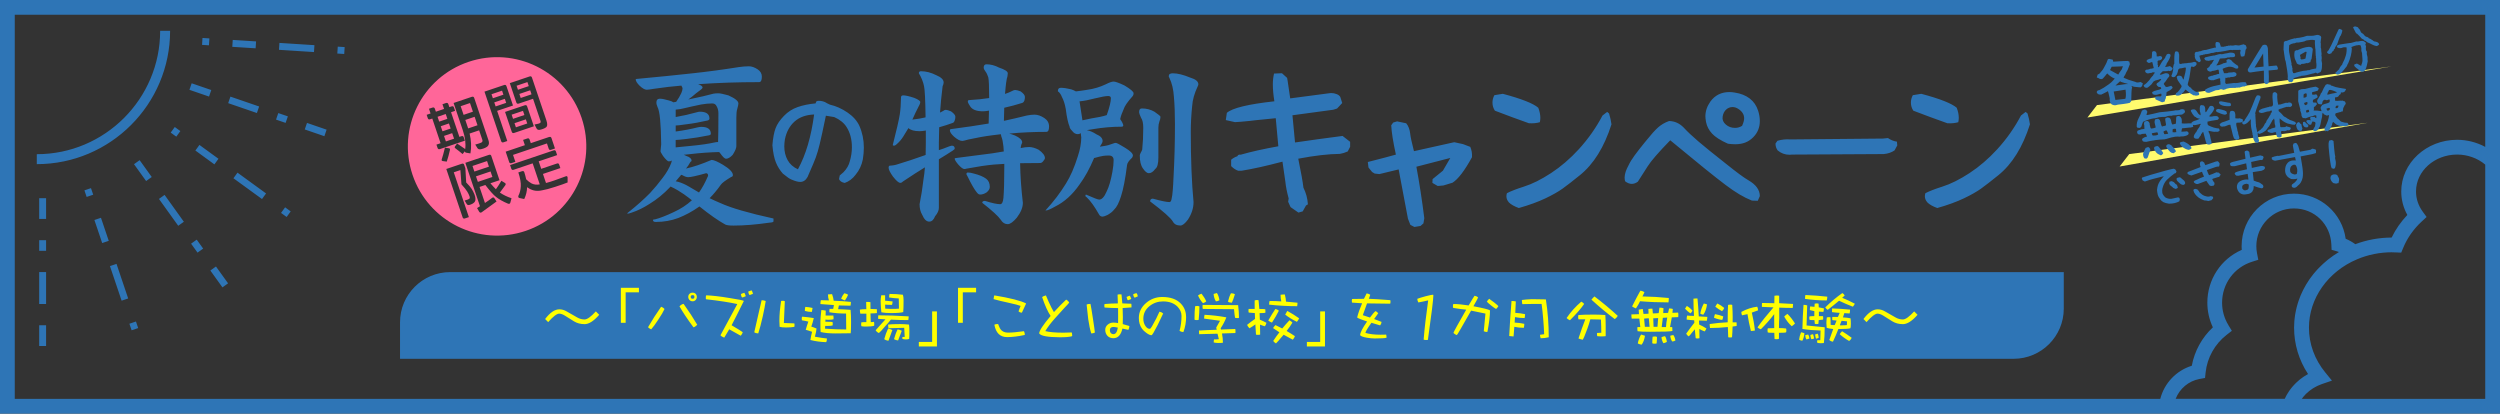
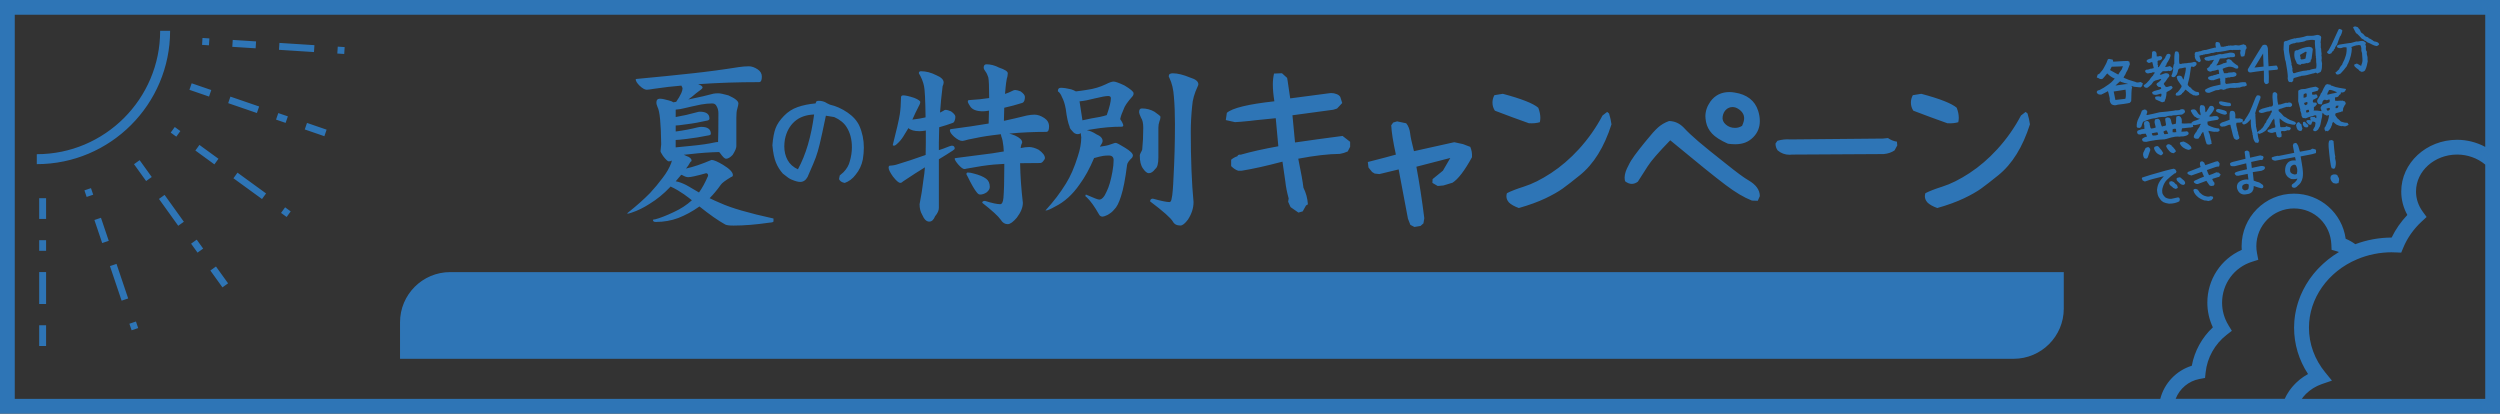
<svg xmlns="http://www.w3.org/2000/svg" id="_レイヤー_1" data-name="レイヤー 1" version="1.1" viewBox="0 0 960 158.83">
  <rect x="0" y="0" width="960" height="158.83" fill="#333333" stroke="none" />
  <defs>
    <style>
      .cls-1 {
        fill: #ff0;
      }

      .cls-1, .cls-2, .cls-3, .cls-4 {
        stroke-width: 0px;
      }

      .cls-2 {
        fill: #f69;
      }

      .cls-3 {
        fill: #2e75b6;
      }

      .cls-4 {
        fill: #fffb6e;
      }
    </style>
  </defs>
-   <path class="cls-4" d="M918.26,25.52l-116.7,19.61,3.68-4.77,113.01-14.84h0ZM909.22,47.14l-91.6,12.03-3.68,4.77,95.28-16.8h0Z" />
  <path class="cls-3" d="M960,60.77V0H0v158.83h828.76v.08s46.68,0,46.68,0h84.61V60.82l-.05-.05ZM855.73,124.88c-1.6-2.59-2.45-5.58-2.45-8.65,0-7.24,4.62-13.55,11.49-15.71l2.41-.76-.48-2.48c-.18-.93-.27-1.86-.27-2.76,0-7.99,6.47-14.48,14.42-14.48s14.05,6.08,14.39,13.84l.09,2.04,1.96.56c.29.08.58.18.87.29-.01,0-.03.02-.04.03-.13.08-.25.16-.38.24-.58.35-1.14.72-1.7,1.1-.24.16-.47.34-.7.51-.43.31-.86.63-1.27.95-.25.2-.49.41-.74.61-.38.32-.75.64-1.12.97-.24.22-.48.44-.72.67-.35.34-.69.68-1.03,1.02-.22.23-.45.47-.67.7-.33.36-.65.74-.97,1.11-.2.23-.39.46-.58.7-.34.43-.66.86-.98,1.3-.14.2-.3.39-.44.6-.45.65-.87,1.3-1.27,1.98-.05.08-.08.16-.13.23-.35.6-.68,1.21-.99,1.82-.12.24-.23.48-.34.72-.22.46-.44.93-.64,1.4-.12.28-.22.57-.33.85-.17.44-.34.89-.49,1.34-.1.3-.2.6-.29.9-.14.45-.26.9-.38,1.35-.08.31-.16.61-.23.92-.11.47-.2.94-.28,1.41-.05.3-.11.6-.16.9-.08.52-.14,1.04-.19,1.57-.03.26-.06.51-.08.77-.06.78-.09,1.57-.09,2.37,0,6.36,1.84,12.46,5.36,17.82-.55.3-1.08.62-1.59.96-.17.11-.33.23-.49.35-.34.24-.68.48-1,.74-.18.15-.36.3-.53.45-.29.25-.58.5-.85.76-.17.16-.34.33-.51.5-.27.27-.52.55-.77.83-.15.17-.31.35-.45.52-.25.31-.49.63-.73.95-.12.16-.24.32-.36.49-.29.43-.56.87-.82,1.32-.04.07-.09.14-.13.21-.26.46-.49.94-.71,1.43h-41.89c1.52-3.89,4.97-6.85,9.19-7.62l2.09-.38.22-2.11c.6-5.67,3.54-10.93,8.07-14.44l2.01-1.56-1.34-2.17ZM918.6,96.89c.5,0,1,.01,1.49.04l1.98.08.76-1.83c1.57-3.81,3.97-7.22,7.13-10.14l1.86-1.72-1.49-2.04c-1.69-2.31-2.58-4.99-2.58-7.76,0-7.81,7.08-14.17,15.79-14.17,4.01,0,7.87,1.4,10.79,3.86v89.95h-70.42c.12-.17.24-.35.37-.52.06-.08.12-.16.18-.24.32-.39.66-.77,1.02-1.13.08-.08.17-.16.26-.24.3-.29.62-.56.95-.83.1-.08.2-.17.31-.25.41-.31.84-.61,1.28-.89.07-.05.15-.09.23-.13.39-.23.79-.45,1.2-.65.13-.06.26-.13.39-.19.49-.22.99-.43,1.51-.61l3.86-1.32-2.58-3.16c-4.09-5-6.25-10.95-6.25-17.19,0-11.18,7.23-21.47,18.43-26.22,4.26-1.81,8.81-2.72,13.53-2.72ZM5.67,5.67h948.66v50.74c-3.26-1.76-6.98-2.73-10.79-2.73-11.83,0-21.46,8.9-21.46,19.84,0,3.16.8,6.24,2.34,9.02-2.48,2.61-4.5,5.52-6.03,8.68-4.83.02-9.51.88-13.95,2.55-1.15-.84-2.4-1.55-3.7-2.09-1.37-9.86-9.76-17.32-19.87-17.32-11.08,0-20.09,9.04-20.09,20.15,0,.48.02.96.05,1.44-7.99,3.49-13.21,11.36-13.21,20.28,0,3.29.73,6.52,2.12,9.47-4.2,3.91-7.05,9.12-8.09,14.75-5.95,1.83-10.56,6.69-12.1,12.71H5.67V5.67ZM14.13,63.03v-3.82c26.12,0,47.37-21.25,47.37-47.37h3.82c0,28.23-22.97,51.19-51.19,51.19ZM17.7,84.07h-2.65v-7.96h2.65v7.96ZM17.7,116.73h-2.65v-12.25h2.65v12.25ZM17.7,96.32h-2.65v-4.08h2.65v4.08ZM17.7,132.86h-2.65v-7.96h2.65v7.96ZM50.54,126.83l-.85-2.52,2.52-.85.85,2.52-2.52.85ZM46.7,115.46l-4.48-13.28,2.52-.85,4.48,13.28-2.52.85ZM39.24,93.33l-2.99-8.85,2.52-.85,2.99,8.85-2.52.85ZM33.27,75.62l-.85-2.52,2.52-.85.85,2.52-2.52.85ZM110.07,83.32l-2.15-1.56,1.56-2.15,2.15,1.56-1.56,2.15ZM100.61,76.43l-10.97-7.98,1.56-2.15,10.97,7.98-1.56,2.15ZM82.33,63.12l-7.31-5.32,1.56-2.15,7.31,5.32-1.56,2.15ZM67.7,52.48l-2.15-1.56,1.56-2.15,2.15,1.56-1.56,2.15ZM124.56,52.3l-7.53-2.59.86-2.51,7.53,2.59-.86,2.51ZM109.68,47.19l-3.68-1.26.86-2.51,3.68,1.26-.86,2.51ZM98.65,43.4l-11.03-3.79.86-2.51,11.03,3.79-.86,2.51ZM80.27,37.08l-7.53-2.59.86-2.51,7.53,2.59-.86,2.51ZM132.18,20.73l-2.65-.17.17-2.65,2.65.17-.17,2.65ZM120.57,19.99l-13.44-.86.17-2.65,13.44.86-.17,2.65ZM98.16,18.55l-8.96-.57.17-2.65,8.96.57-.17,2.65ZM80.24,17.4l-2.65-.17.17-2.65,2.65.17-.17,2.65ZM85.42,110.35l-4.65-6.47,2.16-1.55,4.65,6.47-2.16,1.55ZM75.85,97.01l-2.47-3.44,2.16-1.55,2.47,3.44-2.16,1.55ZM68.44,86.7l-7.4-10.31,2.16-1.55,7.4,10.31-2.16,1.55ZM56.11,69.52l-4.65-6.47,2.16-1.55,4.65,6.47-2.16,1.55ZM287.52,25.45c1.1,0,2.25.4,3.44,1.19,1.06.71,1.59,1.63,1.59,2.78,0,1.41-.35,2.12-1.06,2.12-8.24,0-16.05.26-23.41.79,1.15.4,1.72.84,1.72,1.32,0,.13-.2.38-.6.73l-1.92,1.45c-.84.75-1.83,1.54-2.98,2.38,4.23-.88,7.47-1.63,9.72-2.25.48-.09,1.1-.13,1.85-.13.66,0,1.94.26,3.84.79,2.56,1.15,3.84,2.18,3.84,3.11,0,.35-.15,1.08-.46,2.18-.22.62-.33,1.74-.33,3.37v10.85c0,.75-.46,1.85-1.39,3.31-.93,1.01-1.79,1.52-2.58,1.52-.49,0-1.21-.68-2.18-2.05l-.46-.53c-3.66.09-7.32.35-10.98.79l-2.58.26.99.46c1.32.44,1.98,1.04,1.98,1.79,0,.22-.13.38-.4.46l-.93,1.52-.79,1.06c2.82-.62,6.08-1.72,9.79-3.31.84,0,2.29.62,4.36,1.85,2.56,1.54,3.84,2.87,3.84,3.97,0,.4-.22.64-.66.73-2.21,1.32-3.53,2.31-3.97,2.98-1.41,1.98-2.84,3.7-4.3,5.16,1.41.7,2.82,1.34,4.23,1.92,4.06,1.85,10.82,3.81,20.3,5.89v1.06c0,.31-.53.48-1.59.53-5.16.75-9.74,1.12-13.76,1.12-1.59,0-2.65-.13-3.17-.4-2.78-1.54-6.08-3.86-9.92-6.94-2.69,1.9-5.4,3.37-8.13,4.43-2.69,1.01-5.58,1.52-8.66,1.52-.71,0-1.06-.26-1.06-.79,0-.09.33-.18.99-.26,1.85-.49,4.21-1.41,7.08-2.78,2.6-1.19,4.89-2.69,6.88-4.5l-1.26-.99c-1.06-.84-2.45-1.79-4.17-2.84-.97-.57-1.9-1.06-2.78-1.45l-.13.2c-2.47,2.6-5.11,4.76-7.94,6.48-2.34,1.5-4.59,2.6-6.75,3.31-.88.31-1.46.46-1.72.46v-.26c3.31-2.6,6.22-5.18,8.73-7.74,1.68-1.81,3.28-3.75,4.83-5.82,1.46-1.9,2.53-3.77,3.24-5.62l.26-.99c-.31.22-.71.33-1.19.33-.4,0-1.12-.68-2.18-2.05-.66-1.01-.99-1.63-.99-1.85l.26-2.65c-.09-7.98-.55-12.74-1.39-14.28-.31-.75-.46-1.3-.46-1.65,0-1.06.44-1.59,1.32-1.59.79,0,1.94.22,3.44.66.75.18,1.34.42,1.79.73l1.06-.2c.84-1.19,1.5-2.31,1.98-3.37.31-.75.46-1.34.46-1.79,0-.18-.16-.53-.46-1.06-3.22.26-6.64.66-10.25,1.19-1.59.26-2.6.4-3.04.4-.75,0-1.68-.53-2.78-1.59-.97-.97-1.45-1.76-1.45-2.38,0-.13.18-.2.53-.2,8.02-.75,15.06-1.45,21.1-2.12,5.77-.62,11.71-1.41,17.79-2.38,1.41-.22,2.73-.33,3.97-.33ZM259.48,56.59c1.63-.13,3.66-.33,6.08-.6,3.61-.35,6.5-.77,8.66-1.26.57-.13,1.08-.2,1.52-.2.09-1.9.13-5.6.13-11.11,0-1.1-.31-2.12-.93-3.04-.35-.44-.84-.66-1.45-.66-1.23,0-2.65.13-4.23.4-2.78.57-4.96,1.06-6.55,1.45-.97.26-2.05.44-3.24.53v2.84c2.78-.48,5.42-1.08,7.94-1.79.57-.18,1.01-.26,1.32-.26,2.47,0,3.7.88,3.7,2.65,0,.35-.24.6-.73.73-2.87.66-5.6,1.15-8.2,1.46-2.12.31-3.46.46-4.03.46v2.31c3-.4,5.8-.93,8.4-1.59.57-.13,1.04-.2,1.39-.2,2.47,0,3.7.88,3.7,2.65,0,.31-.24.51-.73.6-3.04.62-5.91,1.08-8.6,1.39-2.16.26-3.55.4-4.17.4v2.84ZM259.48,69.62l.93.2c1.41.4,2.84,1.04,4.3,1.92,1.28.79,2.51,1.52,3.7,2.18,1.19-1.63,2.36-3.77,3.5-6.41,0-.66-.26-.99-.79-.99-3.57,1.01-5.86,1.52-6.88,1.52-.57,0-1.32-.26-2.25-.79l-.4-.13-2.12,2.51ZM322.19,68.74l.28-1.37,1.46-1.27c1.26-1.32,2.06-2.72,2.4-4.19.53-1.79.8-3.58.8-5.37,0-3.02-.68-5.59-2.03-7.73-1.01-1.6-2.59-2.89-4.76-3.86l-3.2-.52c-1.1,5.28-1.89,8.92-2.38,10.93-.49,2.01-.98,3.7-1.48,5.06-.5,1.37-1.38,3.46-2.64,6.29l-.52,1.22c-.69,1.29-1.65,1.93-2.87,1.93-.79,0-1.92-.31-3.39-.94-.56-.19-1.65-.94-3.25-2.26-1.1-1.23-1.98-2.63-2.64-4.22s-1.12-3.81-1.37-6.67c.22-2.76.63-4.94,1.22-6.52.6-1.59,1.68-3.18,3.25-4.78,1.48-1.54,3.23-2.66,5.28-3.37,2.04-.71,4.32-1.17,6.83-1.39l.28-.75.61-.24c1.35-.06,2.53.25,3.53.94l1.08.52c2.32.53,4.56,1.53,6.71,2.99,2.15,1.46,3.68,3.16,4.59,5.11,1.16,2.61,1.74,5.4,1.74,8.39,0,1.38-.13,2.87-.38,4.48-.44,2.26-1.37,4.24-2.78,5.94-1.16,1.54-2.56,2.59-4.19,3.16-1.1-.19-1.84-.69-2.21-1.51ZM312.62,43.96c-3.11.13-5.61,1.02-7.49,2.69-1.88,1.67-3.13,3.94-3.72,6.83-.16,1.01-.24,1.92-.24,2.73,0,1.95.42,3.69,1.25,5.23.83,1.54,2.16,2.73,3.98,3.58,3.05-5.59,5.12-12.61,6.22-21.06ZM498.62,81.65l-3.04-2.12-.93-2.05.2-1.26c-.66-2.42-1.08-4.54-1.26-6.35l-1.12-7.8c-6.13,1.63-11.38,2.8-15.74,3.5h-1.26c-.93-.31-1.83-.9-2.71-1.79v-2.45c.75-.62,1.54-1.06,2.38-1.32.22-.53.64-.73,1.26-.6,4.01-1.15,8.84-2.23,14.48-3.24l-.99-10.78-7.87.79-2.18.26c-2.56.26-4.43.42-5.62.46l-3.51-.79.4-2.78c2.12-1.85,8.2-3.33,18.25-4.43-.4-2.51-.59-4.67-.59-6.48,0-1.46.15-2.84.46-4.17l3.04-.13,1.98,1.79.2,1.12.99,6.75,15.01-1.98.66-.07c.75,0,1.46.13,2.15.4.68.26,1.16.64,1.42,1.12l.73,2.31-1.98,2.12-1.46.46-15.67,2.12.99,10.45c6.04-.88,12.12-1.72,18.25-2.51l2.91,2.25v1.92l-.93,1.79-1.59.6-1.46.33c-4.37.04-9.68.66-15.94,1.85,1.1,5.33,1.76,9.04,1.98,11.11,1.01,2.03,1.59,4.17,1.72,6.41l-.73.46-1.26,2.25-1.65.46ZM543.1,87.14l-1.52-.79-.93-2.38c-1.37-7.45-2.56-13.76-3.57-18.91l-7.41,1.79-1.79-.2-.99-.6-1.39-1.72-.26-2.12c4.85-1.23,8.44-2.18,10.78-2.84-1.06-4.81-1.65-8.55-1.79-11.24l.73-1.06,1.52-.46,3.5.73c.84,1.01,1.34,2.31,1.52,3.9.13,1.28.62,3.55,1.46,6.81l15.47-3.44,3.37.73,2.78,1.06c.53,1.19.75,2.51.66,3.97-2.82,5.16-5.31,8.42-7.47,9.79l-3.5,1.06-2.18.2-2.05-1.19.07-1.45,3.97-3.24,2.84-4.89-13.03,3.37c1.15,6.17,2.16,12.76,3.04,19.77l-.33,1.98-1.12.99-2.38.4ZM574.04,42.5c-.62-.93-.93-1.96-.93-3.11,0-.97.24-1.92.73-2.84l3.24-.53c7.14,1.9,11.68,3.68,13.62,5.36.53,1.37.79,2.67.79,3.9,0,.57-.07,1.12-.2,1.65-1.19.35-2.58.49-4.17.4-4.36-1.54-8.73-3.15-13.09-4.83ZM579.39,77.68c-.62-.7-.93-1.48-.93-2.31,0-.4.07-.79.2-1.19,1.54-.79,3.7-1.63,6.48-2.51,3.22-1.01,6.71-2.75,10.48-5.22,3.77-2.47,7.33-5.53,10.68-9.19,3.61-3.97,6.63-8.27,9.06-12.9l1.79-1.39.73.6c.44,1.46.75,2.84.93,4.17-2.78,8.73-6.81,15.23-12.1,19.51-2.78,2.25-4.99,3.97-6.65,5.16s-3.87,2.45-6.65,3.77c-2.78,1.32-6.17,2.56-10.18,3.7-1.72-.62-3-1.34-3.84-2.18ZM672.72,77.02c-3.04-1.19-6.41-3.2-10.12-6.02-3.88-2.91-10.96-8.62-21.23-17.13-4.54,4.67-7.43,8-8.66,9.99l-3.77,5.89c-.75.57-1.54.86-2.38.86-.79,0-1.63-.33-2.51-.99-.13-.48-.2-.95-.2-1.39,0-1.37.51-2.95,1.52-4.76.53-1.15,1.31-2.42,2.35-3.84,1.04-1.41,2.33-3.06,3.87-4.96l.99-1.19c1.54-1.94,2.9-3.44,4.07-4.5,1.17-1.06,2.59-1.9,4.27-2.51,2.12.04,3.97.86,5.55,2.45,1.5,1.63,3.43,3.45,5.79,5.46,2.36,2.01,5.81,4.79,10.35,8.37,4.23,3.4,7.16,5.56,8.79,6.48,2.91,1.68,4.37,3.7,4.37,6.08l-.79,1.79-2.25-.07ZM655.13,46.93c-.18-1.06-.26-1.81-.26-2.25,0-1.98.64-3.88,1.92-5.69,1.76-2.42,4.21-3.64,7.34-3.64.62,0,1.3.07,2.05.2,2.29.35,4.2,1.11,5.72,2.28,1.52,1.17,2.59,2.72,3.21,4.66.44,1.32.66,2.65.66,3.97,0,2.47-.84,4.54-2.51,6.22-.97.97-2.02,1.67-3.14,2.08-1.12.42-2.39.63-3.8.63-.84,0-1.76-.07-2.78-.2-2.87-1.28-4.91-2.58-6.12-3.9-1.21-1.32-1.97-2.78-2.28-4.36ZM669.75,45.41c0-1.45-.77-2.67-2.31-3.64-.71-.44-1.41-.66-2.12-.66-.97,0-1.81.33-2.51.99-.71.66-1.15,1.57-1.32,2.71-.18,1.15.23,2.15,1.22,3.01s2.17,1.29,3.54,1.29c.97,0,1.87-.26,2.71-.79.53-1.15.79-2.12.79-2.91ZM688.07,59.36l-.86.07c-1.72,0-3.24-.55-4.56-1.65-.57-.75-.86-1.63-.86-2.65l.73-1.06c1.59-.48,3.26-.66,5.03-.53l35.45-.33,1.98-.2c1.06.75,2.2,1.21,3.44,1.39l.13,1.45-1.06,1.92c-1.19.79-2.58,1.26-4.17,1.39l-35.25.2ZM734.72,42.5c-.62-.93-.93-1.96-.93-3.11,0-.97.24-1.92.73-2.84l3.24-.53c7.14,1.9,11.68,3.68,13.62,5.36.53,1.37.79,2.67.79,3.9,0,.57-.07,1.12-.2,1.65-1.19.35-2.58.49-4.17.4-4.36-1.54-8.73-3.15-13.09-4.83ZM740.08,77.68c-.62-.7-.93-1.48-.93-2.31,0-.4.07-.79.2-1.19,1.54-.79,3.7-1.63,6.48-2.51,3.22-1.01,6.71-2.75,10.48-5.22,3.77-2.47,7.33-5.53,10.68-9.19,3.61-3.97,6.63-8.27,9.06-12.9l1.79-1.39.73.6c.44,1.46.75,2.84.93,4.17-2.78,8.73-6.81,15.23-12.1,19.51-2.78,2.25-4.99,3.97-6.65,5.16s-3.87,2.45-6.65,3.77c-2.78,1.32-6.17,2.56-10.18,3.7-1.72-.62-3-1.34-3.84-2.18ZM346.76,36.61c.93,0,2.38.33,4.36.99,1.59.66,2.34,1.21,2.25,1.65,0,.26-.09.57-.26.93-1.1,2.12-2.01,3.99-2.71,5.62l-.07.13c1.94-.22,3.64-.51,5.09-.86-.09-6.75-.29-10.76-.6-12.04-.35-1.67-1.01-3.31-1.98-4.89,0-.53.26-.79.79-.79,1.94,0,3.9.51,5.89,1.52,1.9.79,2.84,1.72,2.84,2.78,0,.44-.13.93-.4,1.46-.44,3.57-.77,6.94-.99,10.12l1.26-.66c.31-.26.62-.4.93-.4.4,0,1.08.2,2.05.6,1.1.79,1.65,1.48,1.65,2.05s-.09,1.06-.26,1.46c-.18.53-.44.84-.79.93-1.68.62-3.4,1.17-5.16,1.65l-.13,6.02v2.78l1.92-.66c1.72-.71,2.75-1.06,3.11-1.06.7,0,1.06.38,1.06,1.12,0,.18-.26.44-.79.79-1.32.88-3.09,1.98-5.29,3.31v18.65c0,1.01-.49,2.09-1.46,3.24-.53,1.37-1.28,2.05-2.25,2.05-1.06,0-1.96-.88-2.71-2.65-.66-1.1-.99-2.45-.99-4.03.62-3.04,1.12-6.26,1.52-9.66.22-1.23.4-2.73.53-4.5-2.38,1.45-5.16,3.24-8.33,5.36-.4.4-.77.6-1.12.6-.62,0-1.57-.81-2.84-2.45-1.1-1.54-1.65-2.67-1.65-3.37,0-.53.18-.79.53-.79,1.1-.04,2.14-.24,3.11-.59,2.69-.79,6.22-1.96,10.58-3.51.04-1.41.07-2.95.07-4.63v-4.76c-.97.18-1.76.26-2.38.26-2.03,0-3.46-.4-4.3-1.19-.66,1.15-1.32,2.23-1.98,3.24-.71,1.15-1.61,2.18-2.71,3.11-.31.26-.57.4-.79.4-.35,0-.53-.09-.53-.26,1.45-5.69,2.36-9.63,2.71-11.84.26-1.72.42-3.92.46-6.61.09-.4.35-.6.79-.6ZM389.87,34.56c.44,0,1.12.18,2.05.53,1.1.79,1.65,1.5,1.65,2.12,0,.49-.07.95-.2,1.39-.18.49-.46.79-.86.93-2.25.71-4.54,1.32-6.88,1.85l-.13,5.03c2.87-.62,5.8-1.3,8.8-2.05,1.1-.22,2.09-.33,2.98-.33,1.19,0,2.45.44,3.77,1.32,1.19.79,1.79,1.87,1.79,3.24s-.35,2.05-1.06,2.05c-4.98,0-9.72.22-14.22.66.66.18,1.39.42,2.18.73,1.85.84,2.78,1.72,2.78,2.65,0,.18-.09.4-.26.66-.13.35-.24.86-.33,1.52,1.19-.26,2.27-.4,3.24-.4,1.1,0,2.34.35,3.7,1.06,1.59,1.15,2.38,2.21,2.38,3.17,0,.31-.2.68-.6,1.12-.35.53-.77.79-1.26.79-2.73,0-5.29.02-7.67.07.09,4.94.44,10.01,1.06,15.21,0,1.76-.77,3.66-2.31,5.69-1.41,1.67-2.58,2.51-3.5,2.51-1.1,0-1.98-.55-2.65-1.65-.97-1.41-3.35-3.59-7.14-6.55,0-.49.35-.73,1.06-.73,2.69.84,4.63,1.26,5.82,1.26.7,0,1.12-.82,1.26-2.45.22-2.56.33-6.55.33-11.97v-1.06l-3.97.26c-2.87.26-6.42.79-10.65,1.59-.18.09-.42.13-.73.13-.53,0-1.32-.6-2.38-1.79-.88-1.06-1.32-1.79-1.32-2.18,0-.18.18-.26.53-.26l7.14-.93,6.68-.86,4.5-.73-.13-1.92c-.18-1.72-.44-2.98-.79-3.77l-.2-.93-3.24.4c-2.82.35-5.93.9-9.32,1.65-1.19.35-1.94.53-2.25.53-.84,0-1.9-.55-3.17-1.65-1.06-.97-1.59-1.76-1.59-2.38,0-.35.18-.53.53-.53,5.42-.71,10.21-1.41,14.35-2.12l.13-4.96c-.97.18-1.74.26-2.31.26-2.51,0-4.17-.66-4.96-1.98-.57-.84-.86-1.43-.86-1.79s.18-.53.53-.53c2.95-.18,5.51-.44,7.67-.79,0-4.28-.11-6.92-.33-7.94-.31-.97-.68-1.74-1.12-2.31-.4-.53-.62-.97-.66-1.32,0-.93.35-1.39,1.06-1.39,1.63,0,3.24.42,4.83,1.26,2.25.75,3.37,1.48,3.37,2.18l-.13,1.19c-.35.97-.66,3.22-.93,6.75,1.06-.35,2.01-.75,2.84-1.19.4-.22.77-.33,1.12-.33ZM371.62,66.24c.66,0,1.43.13,2.31.4,2.12.53,3.73,1.21,4.83,2.05.88.71,1.32,1.74,1.32,3.11,0,.71-.4,1.39-1.19,2.05-.84.57-1.68.86-2.51.86-.44,0-.86-.26-1.26-.79-.88-1.01-2.12-3.15-3.7-6.42-.22-.31-.33-.55-.33-.73.09-.35.26-.53.53-.53ZM407.26,33.71c1.15,0,2.51.2,4.1.6.75.26,1.34.53,1.79.79,1.5-.18,2.91-.37,4.23-.6,2.6-.35,5-1.06,7.21-2.12,1.37-.7,2.38-1.06,3.04-1.06s2.03.49,4.1,1.46c2.38,1.41,3.57,2.42,3.57,3.04,0,.44-.11.79-.33,1.06-1.98,2.21-3.15,3.9-3.5,5.09-.62,1.32-1.06,2.58-1.32,3.77.79,1.15,1.19,1.98,1.19,2.51-.09.26-.26.4-.53.4-3.7,0-7.36.31-10.98.93l-2.51.4c1.19.22,2.42.75,3.7,1.59,1.59.66,2.38,1.52,2.38,2.58,0,.26-.11.6-.33.99l-.73,1.19,1.65-.26c1.01-.13,2.27-.48,3.77-1.06.18-.09.42-.13.73-.13.35,0,1.52.62,3.51,1.85,2.03,1.23,3.04,2.23,3.04,2.98,0,.22-.11.51-.33.86-1.19,1.1-1.83,2.03-1.92,2.78-.66,5.29-1.43,9.28-2.31,11.97-.79,2.56-1.68,4.28-2.65,5.16-.53.7-1.37,1.39-2.51,2.05-.93.44-1.57.66-1.92.66-.62,0-1.08-.29-1.39-.86-1.68-3-3.26-5.2-4.76-6.61-.31-.18-.46-.33-.46-.46,0-.35.09-.53.26-.53,2.91,1.28,4.58,1.92,5.03,1.92,1.01,0,1.96-1.01,2.84-3.04.93-1.85,1.67-4.41,2.25-7.67.31-1.68.46-3.15.46-4.43,0-1.19-.62-1.79-1.85-1.79-.75,0-1.46.04-2.12.13-.84.13-1.94.4-3.31.79h-.2c-1.68,4.01-3.53,7.38-5.55,10.12-2.73,3.97-5.91,6.83-9.52,8.6-1.72.97-2.84,1.45-3.37,1.45h-.26c3.09-3.35,5.71-6.79,7.87-10.32,1.72-2.73,3.24-6.22,4.56-10.45.88-2.65,1.32-5.07,1.32-7.27l-.2-1.65c-.31.26-.68.4-1.12.4-.84,0-1.57-.42-2.18-1.26-.66-.66-.99-1.21-.99-1.65-.57-1.32-1.06-3.57-1.46-6.75-.35-1.94-.84-3.46-1.45-4.56-.4-1.06-.93-1.81-1.59-2.25,0-.88.35-1.32,1.06-1.32ZM415.66,46.2l3.44-.73c2.38-.35,4.34-.77,5.89-1.26,1.06-3,1.59-5.16,1.59-6.48,0-.57-.35-.86-1.06-.86-.88,0-2.6.31-5.16.93-2.12.57-4.06.95-5.82,1.12l1.12,7.27ZM438.48,41.64c1.76,0,3.37.42,4.83,1.26,1.54,1.06,2.31,1.7,2.31,1.92,0,.62-.13,1.21-.4,1.79-.26.75-.4,1.57-.4,2.45v11.37c0,2.43-.4,3.9-1.19,4.43-.79,1.1-1.63,1.65-2.51,1.65-.66,0-1.41-.62-2.25-1.85-.79-1.1-1.19-2.75-1.19-4.96,0-.22.11-.55.33-.99.35-.62.55-1.04.6-1.26.26-2.51.4-5.31.4-8.4,0-1.76-.29-3.04-.86-3.84-.49-1.06-.73-1.79-.73-2.18,0-.93.35-1.39,1.06-1.39ZM450.38,28.15c1.81,0,4.03.55,6.68,1.65,2.07.62,3.11,1.48,3.11,2.58,0,.22-.09.49-.26.79-1.28,2.73-1.98,5.25-2.12,7.54-.35,3.4-.53,6.68-.53,9.85,0,10.54.35,19.55,1.06,27.05,0,2.25-.71,4.47-2.12,6.68-1.15,1.54-2.12,2.31-2.91,2.31-1.41,0-2.38-.51-2.91-1.52-.79-1.37-3.7-3.95-8.73-7.74,0-.71.35-1.06,1.06-1.06,3.17.88,5.29,1.32,6.35,1.32.44,0,.73-.46.86-1.39.31-1.23.55-4.08.73-8.53.35-6.3.53-12.98.53-20.04,0-4.01-.13-7.49-.4-10.45-.18-2.82-.75-5.25-1.72-7.27-.18-.26-.26-.48-.26-.66,0-.75.53-1.12,1.59-1.12ZM773.22,137.78H153.61v-14.02c0-10.64,8.63-19.27,19.27-19.27h619.61v14.02c0,10.64-8.63,19.27-19.27,19.27ZM812.5,40.4c-.58.08-1.13-.04-1.64-.35l-.09-.06c-.35-.39-.56-.84-.63-1.34l-.02-.25v-.08c.04-.16.03-.39-.01-.69-.05-.38-.19-.95-.4-1.73-.13-.39-.22-.69-.26-.89-.24.15-.61.35-1.12.6-.37.15-.82.38-1.38.68l-.07.05-.96-.08-.71-.52-.06-.46.05-.08c.11-.31.32-.49.64-.53l.27-.04c.68-.34,1.25-.66,1.73-.95.47-.29,1.11-.72,1.89-1.28.81-.59,1.37-1.08,1.69-1.48l.46-.57.21-.15c-1.05-.42-2.03-1.09-2.93-2.01-.76.94-1.33,1.63-1.73,2.04l-.56.17-.76-.17-.06-.15c-.24-.04-.46-.13-.67-.25l-.23-.1.35-1.08c.38-.14.7-.35.96-.62l.15-.27c.43-.45.75-.84.98-1.19.22-.35.5-.87.85-1.56l.4-.77c.22-.48.4-.94.54-1.37l.06-.12.46-.14c.4.06.81.15,1.24.27l.16.04.17.77c.62-.07,1.85-.15,3.69-.23l1.83-.06.69.25.08.55.13.41-.06.12c-.28.79-.55,1.48-.81,2.09-.42.68-.74,1.32-.97,1.92-.29.35-.49.71-.6,1.09,1.35.62,2.54,1.06,3.55,1.32l1.03.3.21.14c.35.08.69.1,1.02.05.18-.02.35-.07.52-.13l.15-.04.46.25.46.26-.3,1.07-.51.48h-.47c-.82-.05-1.53-.12-2.14-.22l-.97-.33.3.65-.18.51c-.08.66-.13,1.88-.16,3.68.01.19,0,.54-.05,1.05l-.53.62c-.45.13-1.22.27-2.3.42-.95.13-1.71.23-2.28.28l-.77.2ZM813.94,27.77l.8-1.1.47-1.23c-.39.06-1.83.11-4.33.18l-.63,1.29c1.28.69,2.33,1.26,3.15,1.73l.55-.87ZM816.14,37.94c.26-.81.28-1.98.07-3.51-.28.03-1.38.2-3.3.52-.53.07-.95.14-1.25.19.22,1.21.44,2.29.65,3.24l3.83-.44ZM816.34,32.29c.29-.04.59-.04.91-.01-.38-.15-.85-.28-1.39-.39-.38-.14-.81-.28-1.3-.42h-.06s-.38-.27-.38-.27c-.65.62-1.25,1.17-1.8,1.65l4.03-.56ZM827.73,38.14l-.19-.67.17-.33c.22-.06.39-.09.49-.11.54-.08,1.09-.04,1.62.12.17-.35.23-.72.17-1.13l-.39-.04-1.32.4c-.63.11-1.18.03-1.66-.25l-.22-.74c.5-.35,1.08-.59,1.74-.71.67-.12,1.25-.31,1.74-.57v-.27l-.25-.43-.7-.02-.59-.5-.29-.58.31-.41c.48-.24.92-.59,1.32-1.08l.23-.3-.34-.22-.95.4-.22-.03c-.2.13-.44.2-.71.22l-.74.41c-.32.48-.58.84-.76,1.06l-.84.76-.25.19c-.17.23-.42.37-.74.41-.31,0-.6-.08-.87-.25-.17-.23-.28-.48-.32-.75.42-.24.79-.52,1.12-.83.33-.32.69-.7,1.08-1.16.33-.54.71-1.04,1.16-1.52l.19-.14c.15-.41.41-.79.79-1.16-.3-.14-.58-.19-.83-.15-.2.03-.41.12-.62.26l-.27-.02-.98.2-.44-.11-.45-.31-.26-.58.52-.44.63-.05c.31-.06.62-.16.9-.32l.54-.04.8-.21c-.11-.54-.3-1.3-.57-2.28l-.27-.02c-.29.08-.61.19-.96.35l-.33-.11-.53-.35-.12-.41.37-.42c.45-.23.97-.41,1.57-.53.11-.6.16-1.14.14-1.65.06-.32.07-.58.04-.8l.54-.29.65.06c.32.24.5.53.55.87l.04,1.1c.26.03.49.03.68,0,.2-.03.41-.09.63-.19l.69.33.1.41-.1.42c-.28.32-.62.51-1.02.57h-.37s-.29.3-.29.3c.06.42.07.87.04,1.37l.21.38c-.12.16-.15.34-.08.53h.31s.4-.62.4-.62l.39-.67c.19-.38.44-.77.75-1.17l.89-1.11c.05-.21.14-.46.26-.73l.19-.18.16-.39c.23-.17.49-.26.76-.26l.38.1.28.23.06.46c-.3.97-.76,1.88-1.36,2.73-.21.29-.29.56-.25.81l-.43.39v.25s.37.06.37.06c.48-.07.96-.17,1.43-.32l.96.76.05.38-.4.58-.71.2-.6-.13-.29.16c-.62-.02-1.22,0-1.79.04l-.61.61c-.25.18-.42.43-.51.75l.72-.1c.52-.23,1.03-.4,1.51-.52.44-.02.82.07,1.14.27.21.23.32.49.32.79l-.29.53-.2.12-1.09,1.62-.2.09-.08.26-.22.21-.07.32.79,1.09.58-.02,1.47-.42c.35.23.53.51.54.81-.38.45-.75.77-1.12.95-.27.13-.66.34-1.19.65,0,.81-.14,1.72-.41,2.73l-.19.18c0,.27-.05.51-.15.72-.42.14-.74.23-.97.29-.83-.33-1.67-.71-2.5-1.12ZM842.32,36.62c-.47-.31-.99-.62-1.56-.94l-.19-.28-.22-.09-.3-.33-.07.03c-.13.02-.2-.05-.22-.2l-.42-.35-.27.04-.12.27-.68.83-.3.1-.07.32c-.34.33-.75.56-1.22.69l-.38-.04-.31.1-.22-.08-.28-.21-.03-.21.18-.55.59-.35c.54-.58,1.02-1.23,1.43-1.94l.1-.42c-.41-.6-.78-1.14-1.12-1.61-.4-.51-.66-1.11-.79-1.8l.22-.36.5-.17c.46-.06.86.04,1.2.3.25.38.42.72.51,1.03l.28.08.04-.43c.24-.85.43-1.57.56-2.17.13-.6.2-1.21.22-1.83-.1-.1-.24-.14-.4-.12-.08.01-.14.03-.19.04l-1.13.25-.69.06-.52.44c-.08.61-.26,1.22-.53,1.86-.22.16-.39.38-.49.65-.17.23-.4.37-.68.4-.11.02-.24.01-.37,0l-.39-.14-.18-.46c.17-.32.31-.65.4-.99.09-.34.17-.66.22-.96.05-.3.09-.5.12-.61l-.1-.47c.11-.42.2-.85.28-1.3l.19-.18c0-1.16,0-2.06.03-2.71.03-.64.12-1.28.27-1.93l.52-.17c.26.02.52.1.77.26l.3,1.06c0,.5,0,1-.02,1.49-.03.47-.02.99.03,1.56l.19.5.57-.04.56-.17.22.07.23-.13c.43.02.86,0,1.31-.07.2-.03.36-.06.47-.09.27,0,.54-.02.82-.06.43-.06.88-.17,1.35-.34l.44.09.39.16.14.62-.17.33-.28.35c-.18.09-.41.23-.68.42-.35-.13-.7-.17-1.02-.13-.11.62-.24,1.55-.4,2.79-.13,1-.32,1.92-.56,2.77-.18.5-.28.99-.32,1.46l.69.79.63.34.09.26.22.22c.23.27.52.47.88.61l.14.19c.46.22.93.33,1.42.32.23.17.35.44.36.8l-.11.33c-.27.12-.56.19-.88.24-.15.02-.27.03-.34.03-.3-.11-.59-.16-.87-.13ZM860.94,21.72l-.44-.09-.29-1.37c.1-.38.16-.71.17-1.01l-.28-.17-.26.09h-2.36s-.2.09-.2.09c-.36-.09-.7-.12-1.02-.07-1.2.28-2.41.51-3.64.68-.56.08-.97.13-1.26.16-.11-.06-.24-.08-.38-.06-.06,0-.11.02-.15.04l-.29.14h-.27s-.25.13-.25.13l-.98.08-.46.18c-.47.13-.92.21-1.34.25l-.22-.03-.5.17h-.31s-.45.22-.45.22h-.46s-.76.27-.76.27c.08.31.21.75.4,1.32l.17.54-.12.27c-.15.2-.36.32-.63.36l-.42-.37-.34-.11c-.46-.45-.74-1.04-.83-1.76l.07-.32-.1-.3.1-.81c.21-.23.48-.36.8-.36l.2.03.88-.24h.31c.44-.23.92-.38,1.42-.46.21-.03.44-.04.67-.04.53-.18,1.09-.33,1.68-.47.72-.18,1.3-.32,1.72-.43h.43c-.08-.21-.14-.45-.18-.71-.05-.35-.04-.72.02-1.09l.23-.3.36-.05c.34.03.65.13.93.29l.45,1.29-.03.22,1.22.04.4-.17.22.03.55-.19h.37c.13-.11.27-.17.44-.15l.28.06.3-.1c.35.08.72.09,1.13.04.18-.02.31-.05.4-.07l.2-.09c.43.02.95.07,1.55.15l.76-.22,1.07-.25.3.21.43.15c.19.33.31.7.37,1.09l-.43.7c-.05.81-.21,1.61-.46,2.41l-.92.19ZM847.02,35.34c-.17-.22-.28-.48-.32-.79l.38-.31.79-.42c.72-.31,1.46-.56,2.21-.75.75-.19,1.62-.38,2.6-.57l-.07-1.35-.09-.2c.06-.24.06-.52,0-.83l-.34-.05c-.75.27-1.55.54-2.4.8l-.23-.12-.2.09c-.43-.02-.83-.14-1.21-.35l-.28-.48.2-.49,1.2-.44.22.03c.44-.2.89-.34,1.36-.4.45-.21.89-.32,1.33-.34l-.21-1.54c-.1-.06-.22-.08-.38-.06-.06,0-.11.02-.15.04-.48.18-.96.31-1.46.38-.27.04-.46.06-.59.06l-.33.26c-.46.03-.88-.09-1.27-.35l-.36-.78.56-.41.38-.3.17-.33.4-.64.23-.13.23-.3.8-1.31-1.28.24-.2-.03c-.15.11-.36.18-.61.2l-.28-.08c-.43.05-.8-.06-1.09-.31l-.29-.54.31-.39c.5-.15,1.03-.28,1.59-.4.34-.06.88-.17,1.62-.32l.27.02,1.38-.4c.37-.12.71-.18,1.02-.2.27.1.57.11.9.03.58-.16,1.14-.27,1.66-.33.42-.11.74-.18.94-.21.67-.09,1.29-.01,1.85.24.16.21.25.44.29.7.01.08.01.19.01.35l-.19.14-.07.2-.57.08c-.34.04-.73.04-1.16,0l-.19.14-.68-.02-.52.19c-.25.06-.44.1-.56.12-.29.04-.62.05-.98.04-.32,0-.62.02-.9.07-.13.25-.3.64-.52,1.16-.16.42-.39.81-.69,1.16l-.17.33.93-.13c.72-.19,1.39-.46,2-.8h.37s.25-.14.25-.14l.22.03.27-.31c-.12-.13-.17-.27-.16-.44-.04-.25.07-.4.3-.45l.29-.16.36-.05.84.37.63.74c.62.55,1.29,1.04,2.01,1.48l.12.45-.06.43-.44.22-.65-.12c-.81-.51-1.66-.72-2.57-.63-.83.19-1.57.44-2.22.74l-.05.37c.22.49.39.95.5,1.38l1.31-.03.45-.22c.45.01.9-.01,1.35-.07.2-.03.36-.06.47-.08l.2-.07.61.22.31.27.11.51-.24.5c-.36.21-.73.33-1.11.39-.27.04-.53.04-.79,0l-.49.22h-.74s-.34.15-.34.15l-.58-.03c.02.59,0,1.26-.05,2l.38.35,3.01-.36c.43.06.88.05,1.33-.01.24-.03.42-.07.55-.1.33-.07.56-.12.7-.14.52-.07,1.1-.09,1.75-.05l.28.23.29.83-.17.29-.9.34-.28-.08c-.53.11-1.03.27-1.52.48l-.26-.08-.2.09h-.7s-.36.09-.36.09c-.6-.04-1.29-.05-2.06-.02l-.24.09c-.5.13-.91.22-1.24.27-.19.21-.44.31-.75.32l-.39.11c-.36-.23-.75-.3-1.19-.2l-.51.23-1.15.1c-.28.1-.7.27-1.26.51-.38.17-.8.33-1.27.49-.51.03-.95-.07-1.32-.3ZM869.34,31.17v-1.55c0-1.11-.01-1.94-.02-2.5-1.37.17-2.38.29-3.02.39l-2.05.31c-.28.04-.52-.02-.73-.17-.21-.15-.33-.37-.37-.65-.02-.13,0-.28.03-.45,1.25-2.03,2.07-3.39,2.47-4.08.33-.58.8-1.35,1.42-2.33l1.68-2.66c.21-.17.44-.27.69-.31.3-.04.61.02.92.18.27.36.44.76.5,1.19.06,2.47.11,4.11.15,4.94l.12,1.96,3.02-.29c.3.24.5.64.58,1.2l-.2.4-3.38.32c.11,1.74.13,3.32.04,4.74-.2.26-.46.41-.81.46-.08.01-.19.01-.35,0-.38-.26-.61-.62-.68-1.11ZM869.21,25.56l-.18-5.03c-.75,1.2-1.85,3.01-3.31,5.42l3.49-.39ZM879.93,31.59l-.39-.12-.2.09-.45-.19-.29-.54-.14-.72c.08-.48.08-.95.01-1.42-.04-.32-.1-.79-.16-1.43-.25-1.62-.45-2.82-.6-3.61-.21-.51-.34-1.04-.38-1.57-.05-.3-.12-.76-.21-1.36-.09-.61-.14-1.06-.17-1.35l-.08-.18c-.02-.48,0-.99.05-1.56l.09-1.54.68-.37.27.02c1.12-.47,2.18-.81,3.19-1.03l.49.05.23-.15c.46-.04.8-.07,1.01-.1,1.04-.15,2.05-.4,3.05-.77.86.04,1.63.03,2.32-.02.56-.14,1.08-.25,1.54-.31.49-.02.95.15,1.38.48l.18.44-.26,2.01.1.31c0,.35,0,.9-.02,1.67l.14.35c.02.72.08,1.39.18,2.01l-.07.75.11.39c.03.47,0,.93-.08,1.37l.22,1.17c0,.7-.02,1.29-.08,1.79-.06.5-.2.97-.42,1.41-.18.19-.41.31-.69.35l-.59.35-.57-.35-.27.04-.55.23h-.21c-.82.23-1.45.41-1.88.51-.53.15-1.07.27-1.62.34-.39.05-.78.09-1.17.11l-.36.21-.2-.03c-.54.18-.95.31-1.22.38-.6.08-1,.26-1.2.54-.05.2-.07.37-.05.51.01.08.03.13.04.17l-.41.52-.34.16ZM886.06,27.01l.2-.09.43.06c.42-.21.85-.36,1.27-.43l1.42-.26c.18-.75.19-1.54.04-2.37l-.04-1.54-.1-.31.04-.41-.09-.36c-.03-1.11-.06-1.93-.1-2.48l-.07-.2-.04-.4c-.05-.56-.09-1.06-.1-1.49-.02-.43,0-.84.07-1.24-.49-.18-1.01-.24-1.58-.19l-1.8.25c-.42.26-.9.44-1.46.51-.57.08-1.11.17-1.61.28l-.59-.03-1.02.35-.22-.03c-.62.12-1.16.36-1.65.69-.05.63-.09,1.12-.1,1.49-.01.36,0,.76.07,1.19.32,1.66.64,3.16.94,4.52l-.08.22.31.94-.02.25.14.29c-.05.38-.05.75,0,1.1l.26.74.49.05c.52-.22,1.07-.38,1.63-.5.5-.08,1.06-.21,1.67-.39l1.32-.13.35-.11ZM883.28,24.96c-.24-.15-.48-.22-.71-.23l-.57-.33c-.14-.43-.31-.85-.52-1.24-.21-.38-.35-.82-.41-1.3-.11-.81-.07-1.58.14-2.3l.75-.32.22.07c.74-.36,1.46-.66,2.17-.88.71-.23,1.46-.38,2.25-.45l.37.04.66.18.23.28c.14.07.22.2.25.39.01.08.01.14,0,.19-.04.57-.12,1.19-.24,1.85-.12.71-.2,1.32-.25,1.82l-.29.25c.03.33-.04.65-.23.96h-.31c-.15.15-.35.25-.6.28l-.19.18.02-.25c-.46.1-.94.22-1.44.36h-.37s-.46.06-.46.06l-.33.26-.15.14ZM884.61,22.73l.7-.25c.16-1.05.31-1.89.44-2.5-.12-.12-.28-.15-.48-.09-.67.35-1.34.74-2.01,1.15l-.05.49.22.34c-.06.19-.08.36-.06.51l.04.17.31.3.87-.12ZM894.05,20.63l-.43-.42-.03-.21.35-.51.2-.12c.72-1.28,1.39-2.59,1.98-3.96.52-1.2,1.14-2.54,1.86-4.04.11-.2.28-.29.5-.28l.85.4.14.31c-.13.64-.33,1.24-.6,1.81l-.34.47c-.36.88-.71,1.87-1.07,2.98l-.74,1.05c0,.25-.09.48-.27.71l-.2.12-.14.5-.44.31-.53.81s-.1,0-.17,0c-.17.02-.3.09-.42.19l-.5-.14ZM906.92,27.7l-.19-.24c-.26,0-.48-.09-.68-.27l-.44-.52c-.55-.32-1.02-.71-1.42-1.16l-.24-.6.28-.19.81-.33c.65.33,1.21.64,1.66.93l.09-.48c.33-.69.46-1.42.39-2.18-.08-.69-.14-1.46-.17-2.32-.15-.33-.24-.69-.27-1.1.03-.3.04-.59,0-.85-.05-.34-.17-.69-.36-1.05l-.86-.03-.35.11-.22-.03c-.71.18-1.37.39-1.96.64v.37s.12.2.12.2c-.06,1.81-.52,3.72-1.41,5.71-.24.34-.4.69-.49,1.06l-1.17,1.48c-.42.51-.83.97-1.24,1.37l-.74.37-.22-.03-.2.09-.55-.19-.31-.69.35-.11.32-.35c.2-.16.45-.39.75-.69.13-.37.31-.72.55-1.06l.68-.83.1-.38c.57-1.02.99-2.04,1.27-3.04.28-1.01.37-2.04.29-3.1-.44-.08-.88-.09-1.32-.03-.33.19-.73.3-1.17.32-.39,0-.75-.11-1.09-.31l-.19-.5c.28-.32.61-.51.99-.56,1.03-.18,2.06-.35,3.09-.49l1.01-.14h.31s2.14-.59,2.14-.59c.25.04.52.04.81,0,.13-.02.22-.04.28-.06.25-.06.43-.1.54-.11.28-.04.6-.05.96-.04l.93.55.14.56-.2.09v.46c.16.08.23.21.22.4-.08.48-.08.98,0,1.51l.36.63c-.09.35-.1.7,0,1.07l.23.96c0,.57,0,.99.02,1.26l.09.2-.4,1.86c-.14.63-.37,1.23-.68,1.8-.25.28-.54.44-.88.49h-.21s-.14.22-.14.22ZM910.92,17.11c-.6-.33-1.17-.6-1.72-.8l-.53-.35-.12-.2-.5-.12c-.29-.39-.66-.65-1.12-.79-.53-.62-1.15-1.27-1.86-1.95l-.33-.11c-.44-.91-.83-1.66-1.17-2.26.15-.2.36-.32.63-.36.11-.02.2-.02.27-.02l.89.28c.22.2.37.41.46.63l.37.32c.12.43.32.83.57,1.18l.7.46.65.76.45.31.28.06c.24.06.45.15.62.28l.15.25c.41.14.76.29,1.05.47l.15.25h.27c.28.37.66.57,1.13.58.46.06.86.25,1.18.57l.19.55c-.31.3-.61.5-.92.59-.6-.08-1.19-.28-1.75-.59ZM820.73,49.02l-.22-.34c-.08-1.12.15-2.18.68-3.17.54-1.02.98-2.03,1.32-3.05l.94-.44c.2.11.42.15.66.12.26.39.42.64.48.77l-.25.83-.19.18.37.26,2.42-.51c.83-.18,1.63-.37,2.4-.57,1.76-.14,3.4-.32,4.92-.53l.72-.1.24-.09h.33c.53,0,1.01-.05,1.45-.13.1-.14.23-.22.39-.23l.56-.12c.26.02.54.1.85.25l.26.74-.21.45-.92.65-1.93.17-.2.07c-.39-.02-.79,0-1.21.05-.19.03-.33.05-.42.08l-.31.1c-.46-.04-.92-.01-1.4.08-.45.18-.76.29-.92.34-.96,0-1.85.05-2.67.16l-.76.26h-.21s-.37.14-.37.14h-.41c-1.27.18-2.66.62-4.17,1.32-.29.63-.5,1.24-.65,1.83-.18.28-.42.47-.71.56-.37-.08-.66-.12-.85-.13ZM827.41,53.86c-1.2.17-2.28.37-3.23.61-.41.02-.82-.03-1.24-.16-.2-.17-.32-.39-.36-.67-.02-.11-.02-.2-.02-.27.5-.5,1.11-.79,1.83-.9l.03-.2-.15-.25-.31-.69-1.46.11-.51.23c-.32,0-.64-.04-.97-.14-.25-.22-.38-.51-.39-.87l.26-.52.61-.2c.21-.08.52-.19.94-.33l.54-.02.26-.09.22.03c0-.6-.03-1.11-.06-1.52l-.09-.2c-.05-.33,0-.66.13-1.01.26-.18.51-.29.77-.32.15-.02.34-.02.57.02l.42.37.29.58v.43s.28,1.16.28,1.16l.3.33c.64-.06,1.21-.19,1.71-.39l-.06-.4-.28-1.18-.06-.26c-.07-.48.02-.93.26-1.33l.92-.19c.21-.03.41.05.58.25.23.17.35.42.37.72l.12.19.07.51c.12.45.26.87.45,1.25l.25.02.31-.16.22.03.76-.26.05-.34c-.06-.43-.16-1.07-.31-1.93l.13-.56.85-.27.66.18c.35.27.56.65.62,1.11.08.6.23,1.07.43,1.41h.37s.2-.08.2-.08l.81-.17c.09-.48.13-.93.12-1.35-.01-.46.02-.91.1-1.35.17-.14.39-.23.64-.26.14-.02.25-.03.33-.03.28.05.5.19.68.43.26.3.4.65.42,1.04.04.5.04.95-.02,1.36.66.1,1.29.12,1.9.04.65-.05,1.28-.06,1.88-.03l.2-.09.25.02.2,1.42-1.12.27-.27-.02c-1.08.09-2.06.19-2.92.31-.13.48-.21.91-.25,1.29.72-.02,1.3-.05,1.73-.09l.26-.09.56.23.24.45c.03.24-.03.44-.19.61-.44.35-1.02.57-1.73.67-.38.05-.78.07-1.19.05l-.26.09c-.59-.08-1.19-.08-1.8,0-.15.02-.39.07-.71.14-.5.08-1.08.23-1.72.43-.59.21-1.16.36-1.72.45-1.17.04-2.4.14-3.69.32ZM824,61.03l-.09-.2-.49-.03c-.26-.39-.43-.86-.5-1.4l.11-.75c.26-.6.57-1.22.9-1.85l.96-.35.4.22c.25.25.41.54.45.87-.16.53-.32,1.01-.5,1.44-.1.23-.25.71-.48,1.42l-.23.3-.54.33ZM828.4,50.78c-.61.09-1.3.21-2.08.39v.31s.34.59.34.59l1.32-.09c.25-.14.5-.23.76-.26-.05-.37-.17-.68-.34-.94ZM828.61,59.09c-.37-.25-.66-.54-.88-.88-.3-.38-.51-.86-.62-1.42l.36-.48.88-.24c.43.12.73.36.9.73.57.58,1.05,1.23,1.43,1.95l-.12.27c-.21.36-.48.58-.82.64l-1.12-.56ZM832.59,51.29c-.22-.38-.41-.78-.57-1.18h-.48s-.74.38-.74.38v.35s.17.19.17.19l.07.48h.7s.2-.09.2-.09l.27.02.39-.15ZM833.96,58.71l-.64-.4c-.64-.61-1.14-1.29-1.5-2.04l.14-.54c.21-.2.44-.31.71-.35.05,0,.15,0,.31,0l.85.4.15.35c.37.21.61.45.74.73l.18.19.32.38c.15.17.25.36.27.56,0,.06,0,.16,0,.29-.26.09-.5.28-.71.56l-.81-.14ZM835.6,49.98v-.43l-.41-.16-.2.09-.22-.03-.49.22v1.1c.45.08.93.06,1.43-.04l-.11-.76ZM837.04,55.03l.3-.47,1.15-.22c1.02.39,1.91.97,2.66,1.74.22.25.35.54.39.87-.3.36-.71.56-1.23.6-.64-.13-1.27-.41-1.89-.84-.62-.43-1.08-.99-1.39-1.68ZM848.27,55.55l-.6-.11-.29-.11c-.29-.67-.52-1.44-.71-2.32-.14-.66-.36-1.45-.64-2.37l-.47.38-.07.22-.28.33-.05.32-.64.84-.11.33-.4.21c-.41.02-.8,0-1.17-.09l-.44-.5c.02-.58.22-1.07.59-1.46l.02-.25.24-.07c.36-.81.83-1.55,1.39-2.23.02-.22.09-.45.21-.69l.29-.29-.24-.18-.61.24-1.18.26c-.48.1-.91.03-1.31-.22l-.3-.65c.36-.39.8-.65,1.32-.79.54-.11,1.01-.28,1.42-.51l.54-.29c-.47.03-.91-.08-1.32-.32l-.18-.19-.62-.32c-.55-.61-1.02-1.32-1.4-2.13l.14-.37c.24-.14.51-.21.82-.23l.65.06c.39.29.7.65.92,1.07.22.41.53.75.92,1.01l.33.11-.05-.77-.23-.78c-.1-.75-.08-1.44.08-2.08l.45-.26.87.13.3.21c.21.29.32.66.35,1.11-.04.39,0,.83.09,1.31l.39-.25c.57-.91.98-1.59,1.24-2.05l.35-.16c.39-.05.74.03,1.04.26l.37.72c-.17.63-.48,1.21-.92,1.74-.32.42-.68.84-1.1,1.28.4.15.81.18,1.23.08.25-.06.44-.1.57-.12.12-.02.32-.03.57-.04.37-.05.68,0,.94.16.26.16.42.41.47.77l-.45.51-.63.09c-1.24.17-2.34.38-3.3.62l.02.56v.41s.33.46.33.46c1.41.72,2.77,1.12,4.1,1.21l.25.72c-.24.34-.58.53-1.04.55l-.32-.05c-.6.08-1.11.06-1.54-.07-.44-.12-.9-.21-1.37-.27v.44c.32.52.53,1.11.62,1.77.09.62.24,1.23.47,1.83l-.04.41.21.38-.28.23-.82.27ZM852.78,43.63l-1.5-.62c-.17-.13-.28-.31-.31-.54-.01-.1-.02-.18-.01-.23.21-.26.51-.4.91-.42.85.17,1.65.37,2.41.61l.3.21.25-.03c.14.37.26.67.34.92l-.12.23c-.18.15-.42.25-.7.29-.52-.06-1.05-.2-1.57-.42ZM856,40.78c-.72.02-1.36-.01-1.91-.1-.55-.09-1.08-.28-1.57-.57-.22-.18-.35-.4-.39-.68-.01-.1-.02-.18-.01-.23l.14-.21.63-.09c.55.08,1.14.19,1.77.33.57.14,1.16.23,1.74.28.17.23.28.49.32.77l-.11.33-.41.15-.21.03ZM858.88,53.71l-.38-.1-.65-.47c-.27-.67-.48-1.35-.62-2.04-.11-.6-.24-1.15-.4-1.65-.16-.47-.27-.98-.35-1.54l-.63.03-1.56.62-.32-.05-.2.09c-.38.08-.72.04-1.02-.11-.21-.24-.36-.48-.43-.71.39-.52.92-.84,1.57-.97l.48-.16,1.79-.66c.02-.6.01-1.15-.02-1.66-.04-.56.05-1.08.26-1.57.18-.1.37-.17.57-.2.11-.02.2-.02.25-.02l.67.2c.29.32.45.74.48,1.25-.03.51-.04.99-.01,1.43.41.07.85.09,1.33.07l.2-.09c.51.11.95.27,1.34.47l.03.21-.02.56-.64.38-.42.02-.3.08c-.28-.04-.55-.04-.83,0-.13.02-.22.04-.28.06-.09.4-.08.81.02,1.22l.33,1.27-.02.25.36,1.07v.35c.1.35.25.87.48,1.56l-.19.43-.71.35-.15.02ZM867,54.88c-.27-.1-.54-.14-.81-.1l-.24-.18c-.43-.6-.71-1.31-.82-2.13v-.31c-.09-.18-.15-.36-.18-.54-.02-.13-.02-.26,0-.39-.19-.77-.32-1.39-.42-1.86-.03-.14-.07-.35-.11-.64-.13-.91-.16-1.84-.1-2.77l-.28-.08-.11.34-1.02,1.01c-.42.29-.84.49-1.23.6l-.52-.24-.16-.44.11-.34c.32-.1.61-.29.87-.59l.06-.26c.71-1.02,1.32-1.99,1.82-2.93.6-1.32,1.36-3.18,2.28-5.58l.21-.28.13-.29c.07-.15.2-.24.41-.27.28-.04.61.02,1,.19l.19.5c-.09.54-.25,1.05-.49,1.52-.32.92-.61,1.7-.85,2.33-.24.61-.49,1.39-.76,2.33l.12.41-.04.53c.06.53.1,1.05.1,1.53.01.64.04,1.13.07,1.46l.05.36.06.19c-.05.16-.07.34-.04.53.01.09.03.16.05.21l.43,1.94-.02.25.28-.35.56-.39c.12-.2.29-.31.53-.35l.31-.45.2-.09.19-.18.08-.22.35-.42c.14-.33.3-.66.5-1l.19-.18.31-.41c-.03-.24.03-.44.19-.61.45-.59.85-1.23,1.2-1.93l.19-.14.13-.58.19-.2c.21-.29.29-.58.25-.87-.15-.08-.32-.09-.49-.03l-.48.28h-.42c-.44.06-.89.18-1.35.34-.31.12-.64.21-.99.25-.16.02-.29.03-.36.03l-.73-.21c-.15-.13-.23-.33-.24-.59.53-.53,1.17-.86,1.91-1l1.53-.43c.35,0,.62-.1.81-.27.15.07.35.08.59.03l.43-.22c.18-.28.25-.56.21-.82-.11-1.08-.18-1.9-.2-2.47-.02-.56.03-1.13.14-1.68l.53-.35c.34-.05.63.05.88.3.21.19.31.42.31.69-.07.55-.06,1.09.01,1.61,0,.21.03.5.08.88.07.52.17.96.28,1.32l.22.03.2-.09h.37c.53-.13,1.26-.36,2.17-.67.24.07.46.09.65.06l.5-.19.76.17c.27.21.43.46.47.77l-.14.48-.24.09c-.07.13-.2.2-.38.23-.1.01-.18.02-.23.01l-.65-.06-.2.09-.22-.08c-.69.17-1.48.43-2.37.76l-.26-.02-.13.17-.41.12.02.58.42.41.55.48c.46.53.81.92,1.05,1.17.43.2.88.46,1.37.8l.14.19.32.05.41.31c.66.19,1.37.46,2.13.81l.33.57-.28.19-.23.3c-.58,0-1.09-.06-1.52-.19-.52-.15-.95-.25-1.28-.3-.64-.25-1.23-.56-1.78-.95l-1.24-.99v1.47s.08.2.08.2l.15,1.49.24.22,1.63-.07.63-.34.3.21.64.12.23.12c.28.04.41.18.39.43l-.34.61-.47.12-.47-.05c-.36.18-.73.3-1.11.37-.41-.08-.84-.1-1.28-.03l-.09.5.24.86-.09.88-.86.24-.84-.31-.32-1.16-.04-.56-.43-.06-1,.29c-.48.04-.91-.03-1.29-.23l-.39-.16-.23-.39.31-.41c.61-.11,1.12-.32,1.56-.62l.22.03.49-.22h.27s.2-.12.2-.12v-.62c-.11-.28-.19-.57-.23-.88-.02-.15-.03-.27-.03-.34l-.04-.98-.15-.35v-.27s-.5.59-.5.59c-.22.16-.37.39-.43.7-.46.76-.8,1.34-1.01,1.75l-.23.3-.2.12-.2.4c-.24.34-.51.66-.82.95-.71.53-1.45.91-2.22,1.14l-.72-.31c.01.35.04.69.09,1.03.09.63.25,1.29.49,1.97-.2.17-.26.35-.2.53l-.34.22ZM882.35,49.89c-.32-.45-.52-.96-.6-1.54l-.03-.34.24-.62c.2-.31.49-.48.88-.49l.56.66c.2-.03.32.06.35.26.07.58.2,1.08.38,1.48l-.22.75c-.12.16-.28.23-.49.22-.37.04-.72-.09-1.06-.38ZM893.88,50.48l-.18-.19h-.43s-.18.2-.18.2c-.25-.31-.43-.66-.55-1.03.15-.15.19-.35.13-.6l.23-.13c.41-.82.75-1.6,1-2.33.25-.73.41-1.48.47-2.23l-.86.24-1.08-.49-.19-.28-.36-.36c-.15.59-.22,1.12-.2,1.6-.18.63-.33,1.29-.44,1.98-.1.65-.27,1.28-.51,1.91l-.22.24-.2.49c-.32.5-.77.8-1.34.92l-.61-.22-.12-.45c.31-.56.55-.98.73-1.26l.19-1.28-.2-.34-.94-.24c-.21.34-.38.73-.51,1.18l-.41.12-.48-.09c-.45-.38-.79-.78-1.02-1.21l.25-.46c.53-.11,1.04-.1,1.53.04-.18-.3-.27-.57-.27-.83l.07-.34.65-.19.53.08.26-.09.22.08c.14.26.34.42.59.48.09-.34.1-.7,0-1.08l-.64-.03c-.37.19-.76.32-1.15.37-.79.2-1.54.46-2.27.78l-.81-.14-.2.09c-.31-.28-.51-.64-.61-1.08l-.02-.58-.46-1.35.07-.32-.45-1.66c-.12-.55-.24-1.06-.39-1.51-.01-.72,0-1.39.03-2,.02-.74.02-1.4,0-1.97l.18-.24.89-.4c.49-.08,1-.11,1.52-.1.81-.22,1.46-.39,1.96-.51.5-.12,1.02-.22,1.56-.3l.63-.09c.44.22.79.4,1.02.53l.1.3c-.18.28-.29.5-.33.67-.59.22-1.15.39-1.67.51h-.17c-.19.03-.32.11-.38.23v.77c.28.09.58.11.89.07.14-.02.25-.04.32-.06l.2-.09.39.16c.22.29.34.64.36,1.03h-.21s-.18.23-.18.23l-.44.22c-.25.16-.54.31-.89.43-.14.23-.18.48-.15.76,0,.05.03.15.08.3.21.01.51.04.9.09l.2-.09c.22.2.36.43.41.68l-.41.42-.25.4c-.25.04-.43.16-.53.38l-.06.38.14.19-.18.65c.99-.02,1.98.06,2.98.26l.02-.25c-.07-.22-.19-.56-.35-1l.28-.62.19-.18c0-.21.11-.34.31-.41.53-.22,1.01-.37,1.46-.48.45-.08.87-.26,1.24-.54l.08-.94-.43-.05c-.24.11-.48.2-.7.27l-.8-.22-.51.23-.38.58c0,.33-.07.64-.24.92l-.2.09c-.4,0-.8-.08-1.2-.26-.24-.26-.38-.62-.42-1.08l.24-.65.44-.58.04-.38.26-.09.5-1.23.32-.35c.28-.65.53-1.18.74-1.61.21-.43.46-.85.75-1.27.22-.16.47-.26.75-.3.35.16.71.23,1.09.21l.2.34.44.09c.84.37,1.72.63,2.64.77,1.23.19,2.09.33,2.58.43l.1.3-.26.35-.13.29c-.26.24-.59.39-.98.45l-.53-.04c-.11.14-.14.32-.1.54l-.22.24c-.18.06-.33.18-.44.33l-.17.33c-.22.24-.52.38-.89.43h-.31s-.19.13-.19.13l.07,1.19c.51.07,1.04.07,1.57,0,.34-.04.68-.03,1.01.01l.2-.09c.33.21.64.32.94.33.22.27.33.59.35.96l-.49.65-.31.72-.16.12c-.03.52-.1,1-.21,1.44l-.37-.04-.39.25h-.21s-1.73.48-1.73.48c-.14.23-.19.48-.15.76.33.53.64.96.92,1.28l.35.26.92.88c.8.31,1.63.48,2.49.48l.42.62-.08.22c-.37.21-.79.39-1.24.54l-1.19-.16-.2.09c-.69-.11-1.33-.32-1.93-.62l-.41-.31-.9-.76-.29.56-.16.81-.19.18c-.01.3-.12.59-.34.88l-.35.53c-.23.19-.43.39-.59.61l-.1.11ZM885.97,48.92c-.37.01-.69-.02-.96-.12-.4-.29-.65-.68-.74-1.15.11-.23.13-.46.06-.69l.23-.15.42-.06.3.23.26.37.46.26.13.23c.16.16.28.35.35.59l-.16.12-.16.24-.2.12ZM884.76,37.59l.19-.14.25.02.58-.39v-1.1l-.39-.16-.75.32c-.09.46-.11.92-.06,1.36l.17.09ZM885.99,40.03c.1-.27.12-.54.04-.8l-.32-.05-.9.34v.37s.33.48.33.48h.25s.59-.33.59-.33ZM886.71,42.97l-.11-.78-.41-.04-.66.29.02.58.25.24.91-.28ZM894.58,42.22l.09-.73-.42-.06-.91.28c.06.33.2.59.42.79h.27s.54-.29.54-.29ZM895.81,35.89c.54-.08,1.1-.22,1.66-.45-1-.49-1.9-.81-2.71-.94l-.47.12-.06.26c-.3.44-.5.91-.6,1.4l.32.05,1.44-.36.41-.1ZM897.16,41.54l.32-.04.28-.19.27-.71c-.21-.05-.44-.06-.68-.02-.11.02-.2.03-.26.06-.21.24-.29.53-.25.87l.32.05ZM830.65,77.56c-.46-.25-.83-.59-1.12-1.04-.35-.46-.6-.86-.76-1.2s-.28-.85-.38-1.52c-.05-.37-.09-.66-.1-.88.08-.72.2-1.34.37-1.85.17-.51.42-1.03.77-1.56.34-.53.84-1.14,1.49-1.85-3.46.83-5.59,1.41-6.4,1.75l-.91.3-.84-.44-.32-.75.16-.35c.37-.15,1.49-.51,3.36-1.07,1.88-.56,3.71-1.08,5.51-1.56s2.89-.73,3.27-.76l.56.27c.22.28.38.57.47.88l-.29.54-.43.12c-.55.39-1.04.76-1.46,1.11-.42.36-.91.79-1.45,1.31-.79.74-1.37,1.83-1.75,3.25-.13.52-.16,1.06-.09,1.6.02.16.05.29.07.38.22.58.61,1.11,1.17,1.6.78.42,1.55.58,2.31.49.83-.19,1.67-.38,2.54-.55l.39.14c.14.19.23.37.25.56.02.14,0,.3-.07.49l-.11.34c-.76.4-1.6.67-2.54.8-.48.07-.97.1-1.46.09-.83-.1-1.58-.32-2.26-.63ZM834.56,72.17l-.4-.37-.9-.73-.28-.6.09-.71.9-.2.83.41c.5.63.85.93,1.05.9.23.34.37.77.43,1.29-.29.2-.59.32-.9.38-.27-.16-.55-.28-.84-.37ZM838.52,71c-.51.02-.98-.16-1.41-.54l-.84-.77c-.26-.22-.42-.48-.46-.79,0-.06-.01-.17,0-.33l.23-.26.93-.25.43.17c.35.36.66.64.95.84.3.19.52.46.67.8l.1.45-.16.39-.44.29ZM848.47,71.21c-.16-.25-.41-.59-.73-1.04-.2-.24-.37-.49-.49-.74l-3.31,1.24-.68-.06-.53-.35c-.18-.09-.28-.22-.31-.4-.01-.09-.01-.15,0-.19.26-.29.58-.49.98-.58.79-.41,1.78-.84,2.96-1.28-.32-.63-.59-1.25-.8-1.86-2.1.76-3.45,1.24-4.06,1.44l-.97-.31c-.31-.18-.53-.39-.65-.65.2-.35.47-.55.81-.6l4.35-1.69c-.13-.32-.22-.58-.25-.8-.05-.38-.02-.77.11-1.18l.72-.26.79.53.16.42.29.56c1.96-.66,3.31-1.13,4.06-1.4l.72-.1c.15.07.39.35.7.85-.01.47-.08.84-.21,1.13l-.28.08h-.33s-.6.13-.6.13l-3.47,1.2c.18.63.45,1.29.82,1.98.79-.24,1.75-.62,2.86-1.14.21.11.45.14.73.09.36.27.66.54.89.81l-.14.25-.27.27-.11.34-.28.06-.37.09c-.97.27-1.61.46-1.93.6l-.14.23c.22.49.51.94.87,1.37l-.06.67-.3.37-.99.14-.53-.22ZM846.45,76.98c-.91-.34-1.63-.7-2.15-1.08s-.98-.83-1.37-1.35c-.34-.43-.57-.94-.68-1.53l.22-.36.56-.14.74.19c.4.4.7.79.88,1.19.6.61,1.23,1.05,1.89,1.31.66.26,1.28.35,1.88.27l.3-.2.31.15.28-.08.41.19.17.52-.66.81-1.25.33c-.45-.16-.96-.23-1.54-.23ZM862.13,74.67c-.67.07-1.29-.07-1.83-.42-.54-.35-.95-.94-1.23-1.78-.03-.09-.05-.22-.08-.4-.07-.49-.01-.93.17-1.3.12-.4.44-.78.94-1.14.61-.36,1.25-.58,1.92-.67.39-.06.85-.05,1.38,0l-.29-2.19-3.62.72-.72-.05-.37-.28-.31-.54.35-.44c.9-.38,2.37-.78,4.41-1.18l-.32-2.28-4.38,1.1c-.56.04-.99.03-1.28-.04-.29-.07-.46-.29-.51-.67-.02-.14-.02-.29,0-.46.32-.22.66-.38,1.02-.47l4.9-1.21-.35-2.64c.1-.27.31-.41.62-.42.07-.06.13-.1.2-.11.15-.02.34.05.57.21l.4.33.33,2.22,3.88-.89,1.11.29.18.59c-.15.24-.26.49-.34.76l-.46.16-.45-.05-3.53.78.26,2.29,3.46-.74.58-.02c.31.03.62.14.93.31l.08.57-.39.54-.89.42-3.41.52.36,3.26c.9.36,1.58.59,2.03.68.27.1.64.34,1.11.72.32.15.5.39.55.74.02.11.02.2.02.27-.08.32-.27.5-.56.54-.08.01-.17,0-.29-.02l-1.18-.3-1.67-.56c-.02.57-.07,1.01-.14,1.32l-.44.87c-.41.45-.9.73-1.45.86l-1.25.19ZM863.43,72.39c.1-.63.13-1.14.08-1.52-.27-.17-.56-.28-.86-.32-.84.12-1.37.4-1.6.84-.06.24-.07.5-.03.78.02.14.04.25.06.32l.6.54c.28.05.51.07.68.04.19-.03.42-.1.7-.23l.37-.44ZM880.06,71.58c-.13-.45.01-.78.42-.99.56-.35,1.03-.8,1.42-1.34l.33-.67c-.27.08-.55.13-.83.17-.57.08-1.12.07-1.65-.02-.69-.33-1.22-.72-1.58-1.17-.36-.45-.58-.94-.65-1.46-.07-.49-.06-1.02.02-1.57.08-.55.24-1.01.47-1.38.25-.4.51-.7.77-.92.26-.22.6-.39,1.02-.51.09-.03.23-.05.42-.08.37-.05.82-.06,1.37-.02l-.3-1.31c-4.53.85-7.05,1.32-7.57,1.39-.36.01-.7-.1-1.01-.32l-.3-.23-.09-.51.08-.22c.68-.28,1.4-.47,2.16-.59l.51.04,5.91-1.19-.53-2.81.25-.73.7-.25c.21-.05.4.02.58.23.26.36.45.71.57,1.02l.61,2.12,4.02-.74.75-.44.48.09.75.21.21.4-.05.99-1.45.42-4.43.87.49,2.93c.06.33.13.79.21,1.38.11.81.18,1.52.19,2.14.01.62-.03,1.18-.12,1.7-.13.7-.4,1.37-.79,1.99-.29.42-.64.78-1.07,1.1-.4.48-.83.75-1.3.82-.6-.04-.93-.22-1-.54ZM881.95,66.82c.2-.62.26-1.22.18-1.79-.06-.42-.18-.85-.38-1.3-.17-.38-.46-.54-.88-.48-.14.02-.28.06-.43.12-.84.43-1.18,1.22-1.02,2.39.09.63.69,1.05,1.8,1.26l.73-.2ZM896.11,64.88l-.14-.19-.53-.02c-.17-.31-.3-.65-.37-1.01-.08-.36-.16-.87-.25-1.51l-.14-.97-.24-2.12-.25-2.62c-.09-.84-.03-1.63.19-2.37l.23-.15.83-.15.63.38c.1,1.08.17,1.91.21,2.49.05.7.13,1.49.25,2.35.06.41.14.83.23,1.26-.11.2-.13.41-.06.65.09.3.17.62.21.98.13.91.03,1.8-.29,2.67l-.53.35ZM897.12,70.53l-1.09-.21c-.66-.46-1.05-1.11-1.16-1.93l.19-.86c.29-.3.64-.48,1.03-.55.52-.07.99,0,1.4.21l.22.49.43.73.09.66-.25,1.24-.57.08-.29.14Z" />
-   <path class="cls-2" d="M178.02,44.1l-1.12-3.32,3.58-1.21,1.12,3.32-3.58,1.21ZM179.75,49.22s.02.06.03.09l3.58-1.21-1.1-3.25-3.58,1.21,1.07,3.17ZM198.11,48.89l4.36-1.47-.54-1.59-4.36,1.47.54,1.59ZM171.16,43.78l-3.14,1.06.63,1.86,3.14-1.06-.63-1.86ZM193.85,37.95l-4.05,1.37.52,1.55,4.05-1.37-.52-1.55ZM200.83,42.57l-4.36,1.47.54,1.59,4.36-1.47-.54-1.59ZM172.39,47.41l-3.14,1.06.66,1.95,3.14-1.06-.66-1.95ZM203.05,33.07l-.52-1.55-4.16,1.4.52,1.55,4.16-1.4ZM192.79,34.81l-4.05,1.37.52,1.55,4.05-1.37-.52-1.55ZM199.95,37.62l4.16-1.4-.52-1.55-4.16,1.4.52,1.55ZM188.37,65.84l-5.59,1.88.72,2.12,5.59-1.88-.72-2.12ZM201.83,88.67c-17.93,6.05-37.37-3.59-43.41-21.51-6.05-17.93,3.59-37.37,21.51-43.41s37.37,3.59,43.41,21.51c6.05,17.93-3.59,37.37-21.51,43.41ZM210.86,52.6l-7.03,2.37-.45-1.34c-.15-.46-.46-.61-.92-.45l-1.59.54.68,2.03-7.37,2.49,1.34,3.99c.14.43.44.56.89.41l1.49-.5-.9-2.66,13.03-4.4.68,2.03c.14.43.44.56.89.41l1.51-.51-1.35-4.01c-.14-.41-.44-.54-.91-.38ZM197.43,51.05l7.57-2.55-2.58-7.64c-.15-.44-.45-.58-.91-.43l-7.57,2.55,2.58,7.64c.15.44.45.58.91.43ZM195.76,31.91l2.51,7.44c.15.44.46.58.93.43l5.49-1.85,2.89,8.57c.08.29.04.51-.12.68-.24.21-.97.43-2.2.64l.78,1.51c.25.44.65.62,1.21.53,1.01-.21,1.81-.52,2.39-.94.58-.42.64-1.31.18-2.68l-5.55-16.45c-.15-.44-.45-.59-.91-.43l-7.61,2.57ZM186.04,35.19l6.42,19.04c.14.43.45.56.9.41l1.44-.49-3.9-11.58,6.09-2.05-2.51-7.44c-.15-.44-.45-.59-.91-.43l-7.53,2.54ZM174.18,39.53l3.5,10.38c.95,2.76,1.26,5.21.95,7.35-.05-.05-.11-.11-.19-.16-.89-.64-1.86-1.3-2.91-1.98l-.78,1.05c-.24.31-.19.58.15.81.79.57,1.7,1.3,2.73,2.18l.89-1.07c.02.32.19.5.51.55l1.62.27c.43-2.43.32-4.97-.32-7.63l3.66-1.23,1.25,3.7c.13.45,0,.78-.43,1.01-.44.21-1.21.47-2.31.75l.81,1.33c.28.46.77.61,1.45.45,1.2-.29,2.05-.68,2.55-1.18.5-.55.59-1.32.25-2.3l-5.47-16.22c-.14-.43-.45-.56-.91-.41l-7.02,2.37ZM168.93,57.25l9.58-3.23-.44-1.31c-.14-.43-.44-.56-.9-.41l-.77.26-3.2-9.47,1.55-.52-.44-1.31c-.14-.43-.45-.56-.9-.41l-.86.29-.38-1.13c-.15-.46-.46-.61-.92-.45l-1.35.46.61,1.81-3.14,1.06-.38-1.13c-.15-.46-.47-.61-.94-.45l-1.33.45.61,1.81-1.5.51.44,1.31c.14.43.45.56.9.41l.82-.28,3.19,9.47-1.59.54.43,1.28c.15.44.45.59.91.43ZM169.99,61.85l1.57.21c.46-1.41.87-2.89,1.21-4.45.11-.4-.01-.62-.37-.66l-1.54-.25c-.48,1.99-.89,3.46-1.22,4.43-.14.41-.03.65.34.72ZM182.22,74.72c-.32-.8-.69-1.54-1.11-2.21-.43-.65-1.13-1.47-2.09-2.44l-.31-5.41-.47-1.38c-.14-.42-.45-.56-.91-.4l-5.95,2.01,6.27,18.58c.14.42.44.56.89.41l1.51-.51-5.8-17.2,2.54-.86.41,5.48c1.06,1.16,1.79,2.07,2.2,2.75.41.67.72,1.29.9,1.84.15.44.12.75-.07.94-.2.19-.8.42-1.81.69l.78,1.3c.22.37.54.5.97.41.97-.25,1.67-.64,2.1-1.17.43-.54.42-1.47-.04-2.82ZM196.44,76.13c-1.78-.6-3.27-1.33-4.48-2.18.68-.86,1.38-1.82,2.1-2.85.21-.35.16-.62-.14-.83l-1.38-.85c-.71,1.2-1.42,2.28-2.11,3.25-.65-.63-1.35-1.39-2.11-2.29l3.49-1.18-3.15-9.33c-.14-.42-.44-.56-.89-.41l-9.08,3.06,5.62,16.67c-.36.23-.73.48-1.12.72l.76,1.31c.27.48.61.57,1.02.29,2.09-1.49,3.99-2.87,5.7-4.14l-.76-1.18c-.25-.42-.56-.49-.93-.22-.79.63-1.71,1.29-2.76,1.98l-2.08-6.16,2.23-.75c1.72,2.25,3.09,3.78,4.12,4.59,1.13.9,2.62,1.75,4.48,2.54.53.23.87.1,1.01-.39l.44-1.64ZM217.96,70.03v-1.84c-.04-.48-.27-.65-.69-.49-.95.37-2.4.89-4.34,1.57-1.16.41-2.25.74-3.27,1l-1.17-3.48,6.69-2.25-.46-1.35c-.14-.42-.43-.55-.85-.4l-6.04,2.04-.97-2.88,7.08-2.39-.47-1.39c-.14-.43-.43-.57-.85-.43l-16.75,5.65.46,1.37c.15.44.44.59.88.44l7.34-2.47,2.72,8.08c-1.22.21-2.29.09-3.2-.4-.72-.4-1.39-.92-2.02-1.56-.18-.88-.42-1.77-.71-2.69-.14-.43-.44-.57-.9-.41l-1.4.47c.72,2.17,1.03,3.95.94,5.33-.07,1.39-.38,2.6-.92,3.64-.14.46,0,.74.41.85l1.84.39c.72-1.54,1.08-3.06,1.08-4.55.26.19.54.37.84.53,1.48.88,3.16,1.1,5.03.65,1.02-.15,2.66-.58,4.9-1.31,2.22-.71,3.82-1.28,4.8-1.69ZM170.5,52.19l.72,2.12,3.14-1.06-.72-2.12-3.14,1.06ZM187.03,61.85l-5.59,1.88.72,2.15,5.59-1.88-.72-2.15Z" />
-   <path class="cls-1" d="M224.46,124.47c-1.53,0-2.87-.36-4.03-1.07l-3.58-2.24c-.76-.46-1.46-.7-2.08-.72-.92-.02-2.35,1.07-4.27,3.25l-1.17-1.19c1.88-2.48,3.7-3.72,5.46-3.72.97,0,1.9.26,2.79.79l4.1,2.34c.89.51,1.83.76,2.81.76s2.43-1.03,4.32-3.1l1.29,1.31c-2.07,2.39-3.95,3.59-5.65,3.6ZM240.25,112.26v11.69h-1.84v-13.43h6.94v1.74h-5.11ZM253.87,117.79c.51.16.95.45,1.31.86-.46,1.02-1.24,2.35-2.34,4.01-1.08,1.65-2.01,2.93-2.79,3.82-.24-.11-.45-.23-.64-.36-.16-.13-.35-.28-.57-.45,1.53-2.66,3.2-5.28,5.03-7.87ZM260.93,117.62c.54-.56,1.07-.87,1.57-.93,2.04,2.85,3.78,5.53,5.25,8.04-.62.61-1.11.92-1.46.96-2.37-3.21-4.16-5.9-5.37-8.06ZM267.59,114c0,.46-.16.87-.48,1.22-.32.32-.7.48-1.15.48s-.86-.16-1.19-.48c-.32-.35-.48-.76-.48-1.22s.16-.85.48-1.17c.33-.3.73-.45,1.19-.45s.85.15,1.17.45c.3.32.45.71.45,1.17ZM266.66,114c0-.45-.22-.67-.67-.67-.51,0-.76.22-.76.67,0,.48.25.72.76.72.44,0,.67-.24.67-.72ZM271.19,113.4c2.27.08,5.24.42,8.9,1.03,3.45.54,5.3.92,5.56,1.12-1.92,3.9-3.5,7.01-4.72,9.35,2.37,1.4,3.79,2.28,4.27,2.65,0,.14-.1.39-.31.74-.21.37-.37.57-.48.62-1.83-.99-3.29-1.8-4.39-2.46l-1.88,3.17c-.18,0-.45-.11-.81-.33-.37-.21-.59-.39-.67-.55l6.46-11.98c-3.17-.7-7.17-1.31-12.02-1.84-.05-.09-.07-.33-.07-.69,0-.43.06-.71.17-.83ZM284.5,112.92c.43-.21.87-.37,1.31-.48.06.02.17.22.33.62.11.35.19.56.24.64,0,.05-.21.15-.64.31-.4.16-.65.23-.76.21-.1,0-.21-.22-.36-.67-.06-.24-.1-.45-.12-.64ZM287.34,111.95c.52-.22.95-.37,1.26-.43.1,0,.28.41.55,1.24,0,.08-.21.18-.62.29-.33.17-.57.25-.72.21-.06,0-.18-.21-.36-.64-.08-.4-.12-.62-.12-.67ZM292.46,115.29c.6,0,1.13.1,1.57.29-.22,1.53-.6,3.48-1.12,5.87-.6,2.69-1.19,4.88-1.74,6.58-.59,0-1.1-.14-1.53-.43-.02-.03.49-2.27,1.53-6.73l1.29-5.58ZM299.97,115.55c.06-.03.28-.05.64-.05.33,0,.59.06.76.17l-.36,8.35,4.03.17c.05.19.07.39.07.6,0,.3-.02.54-.07.72-.81.16-1.88.24-3.2.24-1.03,0-1.85-.08-2.46-.24-.06-.67-.1-1.43-.1-2.29,0-2.27.22-4.83.67-7.66ZM313.55,126.14c-.06.84-.28,1.89-.64,3.15,1.8.33,3.34.57,4.63.69,0,.17-.02.4-.05.67,0,.25-.09.5-.26.74-2.13-.06-4.14-.34-6.04-.83.14-.97.36-2.02.64-3.15-.89-.32-1.7-.57-2.43-.76.3-1.1.64-2.15,1-3.15-.83-.21-1.65-.37-2.48-.5-.03-.17-.05-.43-.05-.76,0-.19.05-.41.14-.64,1.67.13,3.16.31,4.48.55-.27,1.21-.59,2.3-.95,3.27.67.19,1.34.44,2,.74ZM309.23,117.84c.97.06,1.9.2,2.79.41-.05.25-.09.5-.12.74-.03.33-.08.6-.14.79-.46,0-.91-.03-1.34-.09-.45-.06-.9-.16-1.36-.29,0-.51.06-1.03.17-1.55ZM320.16,115.48c2.19.06,4.39.21,6.58.45,0,.53-.05,1.01-.14,1.46-1.51,0-3.01-.03-4.48-.1-.03.19-.07.41-.12.64-.05.27-.1.53-.17.79,1.54.05,3.14.13,4.79.26.13,1.4.19,2.97.19,4.7,0,2.16-.05,3.59-.14,4.29-.94.05-2.88.07-5.82.07-2.32,0-4.23-.18-5.73-.55-.06-.45-.09-1.75-.09-3.91,0-.97.12-2.47.36-4.51.51,0,1.07.07,1.69.21-.02.62-.03,1.25-.05,1.88h2.98c.05.27.07.52.07.76,0,.27,0,.5-.02.69-.43.13-1.11.19-2.05.19-.41,0-.76-.03-1.03-.1-.02.3-.03.59-.05.86h.95c.76,0,1.36.03,1.79.1.06.17.1.4.1.67,0,.25-.02.47-.05.64-.4.13-1.04.19-1.93.19h-.93c-.02.33-.03.68-.05,1.05,3.01.21,5.72.31,8.13.31,0-2.1-.02-4.13-.05-6.11-2.24,0-4.38-.17-6.42-.5v-.64c0-.27.02-.49.07-.67h1.41c.05-.4.13-.88.26-1.46-1.73-.13-3.46-.25-5.18-.38,0-.57.06-1.07.17-1.5,1.05,0,2.08.03,3.1.1-.24-.7-.36-1.47-.36-2.31.54-.06,1.07-.1,1.57-.1.33.91.54,1.74.62,2.51ZM324.21,112.61c.59.11,1.07.3,1.46.57-.27.7-.68,1.43-1.22,2.2-.56-.21-1.04-.44-1.46-.69.29-.75.69-1.44,1.22-2.08ZM332.7,120.44h-2.34c-.11-.51-.17-1.03-.17-1.55.6-.11,1.43-.17,2.48-.17-.03-1.1-.06-2.03-.07-2.79h.86c.27,0,.53.03.79.1,0,.84,0,1.71.02,2.6,1.03.06,1.85.1,2.46.1v1.5c-.7.08-1.52.12-2.46.12.03,1.07.06,2.18.1,3.34.48,0,.9-.03,1.26-.1.06.24.09.49.09.76,0,.25-.02.5-.05.74-.64.21-1.66.31-3.08.31-.79,0-1.39-.04-1.79-.12-.08-.19-.12-.44-.12-.74,0-.27.02-.52.07-.76.29-.06.93-.09,1.93-.09v-3.25ZM340.02,122.63c-.94-.06-1.88-.13-2.81-.19v-.76c0-.19.02-.39.05-.6,3.32,0,7.21.13,11.67.41,0,.43-.05.91-.14,1.43-2.24,0-4.47-.06-6.68-.19-.7.88-1.43,1.73-2.2,2.55-1.18,1.42-1.98,2.28-2.41,2.6-.51-.19-.93-.54-1.26-1.05.81-.95,1.61-1.85,2.41-2.7.54-.57,1-1.07,1.38-1.5ZM342.29,120.22c-1.57,0-2.85-.09-3.84-.29-.14-1.13-.24-2.53-.29-4.2,0-.7.08-1.49.24-2.36h1.48v2.1c.87.06,1.83.15,2.86.26,0,.52-.07.97-.21,1.34-1.03,0-1.92-.03-2.65-.1.02.53.03,1.04.05,1.55.62.06,1.32.1,2.1.1,1.58,0,2.63-.03,3.17-.1,0-.51-.02-1.81-.07-3.91-1.29-.06-2.53-.19-3.72-.38,0-.45.06-.9.17-1.36,1.77,0,3.47.1,5.13.31.17.49.26,1.19.26,2.1,0,2.1-.04,3.62-.12,4.56-.8.25-2.31.38-4.56.38ZM341.02,126.14c.57.13,1.12.33,1.65.6-.41,1.21-.92,2.58-1.5,4.1-.62-.06-1.16-.26-1.62-.6.38-1.46.87-2.83,1.48-4.1ZM349.06,124.64c.1.64.14,1.46.14,2.46,0,1.67-.03,2.69-.09,3.05-.35.13-.76.19-1.22.19s-.91-.06-1.34-.19c-.05-.11-.07-.26-.07-.45,0-.13.04-.23.12-.31h.81c-.03-1.13-.09-2.3-.19-3.51-1.22,0-3.24.06-6.04.17-.09-.51-.14-.98-.14-1.41.73-.13,2.25-.19,4.56-.19,1.16,0,2.31.06,3.46.19ZM344.7,126.45c.57.13,1.1.32,1.58.57-.38,1.08-.85,2.32-1.41,3.72-.6-.06-1.13-.23-1.57-.5.37-1.4.83-2.66,1.41-3.79ZM352.83,133.04v-1.74h5.11v-11.71h1.84v13.46h-6.94ZM369.72,112.26v11.69h-1.84v-13.43h6.94v1.74h-5.1ZM394.03,116.53c-.72,1.64-1.26,2.82-1.62,3.53-.48,0-.91-.16-1.29-.48.3-.97.57-1.67.81-2.1-.73-.3-2.13-.68-4.2-1.12-2.8-.6-4.87-1.11-6.2-1.5,0-.16.04-.42.12-.79.05-.37.11-.58.19-.64,6.11,1.02,10.17,2.05,12.19,3.1ZM393.53,128.62c-2.58.56-4.84.83-6.8.83-2.67,0-4.3-1.57-4.89-4.72,0-.08.21-.17.64-.26.32-.03.58-.05.79-.05.41,1.05.72,1.72.91,2,.65.88,1.61,1.31,2.86,1.31,1.48,0,3.53-.18,6.16-.55.22.41.33.89.33,1.43ZM411.67,129.1c-.94.29-2.52.42-4.75.41-4.66-.03-7.28-.52-7.87-1.48,0-1,1.46-3.24,4.39-6.7-1.13-1.69-2.22-4.1-3.27-7.25.27-.25.75-.47,1.46-.64l1.05,2.43c.81,1.78,1.49,3.11,2.03,3.98,1.58-1.73,3.13-3.33,4.68-4.79.1,0,.33.16.69.48.21.19.37.41.5.67-.13.21-.79.93-1.98,2.17-1.56,1.67-2.76,3-3.6,3.98-1.56,1.76-2.76,3.36-3.6,4.79,1.59.4,3.9.6,6.94.6,1.02,0,2.08-.03,3.2-.09.06.09.11.32.14.67.06.35.06.61,0,.79ZM420.43,127.71c-.46.22-.92.33-1.38.33-.46-1.42-.85-3.24-1.17-5.46-.05-.4-.25-2.27-.62-5.63.27-.17.76-.26,1.48-.26.21.97.52,2.87.95,5.7.45,2.88.69,4.65.74,5.32ZM434.5,117.31c0,.3,0,.55-.02.74-1.43.13-2.56.21-3.39.24.06,1.22.09,2.42.09,3.58,0,.88-.02,1.73-.05,2.58,1.18.32,2.03.57,2.55.74-.03.62-.16,1.11-.38,1.48l-2.29-.5c-.56,2.47-1.72,3.7-3.48,3.7-.95,0-1.72-.31-2.29-.93-.56-.62-.83-1.39-.83-2.31,0-.76.31-1.42.93-1.96.6-.52,1.31-.79,2.12-.79.76,0,1.39.06,1.88.19.02-.65.02-1.46.02-2.43s0-2.1-.02-3.34c-1.61,0-3.33-.07-5.18-.21-.06-.16-.1-.38-.1-.67,0-.25.03-.48.1-.67,1.73-.16,3.43-.24,5.1-.24l-.12-3.36c.21-.08.48-.13.81-.14.25-.02.49,0,.71.05.14,1.21.25,2.35.31,3.44,1.92.05,3.07.1,3.44.14.05.1.07.33.07.69ZM429.25,125.81c-.75-.17-1.32-.26-1.72-.26-.89,0-1.34.45-1.34,1.36,0,.38.13.72.38,1,.25.27.57.41.95.41.91,0,1.48-.83,1.72-2.5ZM434.41,114.74c0,.08-.2.18-.6.31-.35.19-.59.27-.72.24-.08,0-.18-.19-.29-.57-.13-.32-.2-.55-.21-.69.65-.32,1.08-.48,1.29-.48.03.06.13.27.29.62.05.13.13.32.24.57ZM436.91,113.73c0,.11-.19.21-.57.31-.3.19-.53.27-.69.24-.05,0-.18-.21-.38-.62-.06-.21-.11-.42-.14-.64.21-.1.41-.19.62-.29.37-.13.57-.18.62-.17.27.21.45.6.55,1.17ZM455.47,121.63c0,2.05-.35,4.02-1.05,5.89-.49-.03-.99-.18-1.48-.45.51-1.88.76-3.79.76-5.75,0-1.3-.51-2.49-1.53-3.55-1.34-1.35-3.19-2.03-5.56-2.03-1.96,0-3.68.6-5.18,1.79-1.59,1.26-2.39,2.88-2.39,4.87,0,1.08.28,2.02.83,2.82.49.7,1.03,1.05,1.62,1.05.22,0,.52-.33.88-.98,1.21-2.1,2.16-3.97,2.86-5.61.16.05.41.13.76.24.16.11.38.26.67.45-.22.51-.92,1.97-2.1,4.39-1.34,2.64-2.13,3.96-2.39,3.96-.51,0-1.18-.3-2-.91-.72-.53-1.26-1.04-1.62-1.55-.83-1.15-1.24-2.52-1.24-4.13,0-2.27.93-4.21,2.79-5.8,1.78-1.53,3.85-2.29,6.2-2.29,3.12,0,5.49.83,7.11,2.51,1.35,1.38,2.03,3.08,2.03,5.08ZM459.77,117.48c.27,0,.54.06.81.19,0,1.51-.09,3.23-.29,5.15-.17.06-.45.1-.81.1s-.64-.06-.79-.19c0-2.29.08-4.01.24-5.15.25-.06.53-.1.83-.1ZM461.39,112.78c.86,1.1,1.46,2.08,1.81,2.96-.25.25-.68.49-1.26.69-.72-.76-1.35-1.75-1.91-2.96.4-.33.85-.56,1.36-.69ZM468.74,126.04c.05.13.09.29.12.5,1.75-.06,3.58-.13,5.49-.21.06.21.09.46.09.76,0,.33-.02.6-.05.79-1.7.06-3.42.12-5.15.17.24,1.22.36,2.41.36,3.55-.29.06-.86.1-1.72.1-.64,0-1.24-.06-1.81-.19,0-.45.03-.83.1-1.17.68,0,1.3-.03,1.86-.1-.17-.7-.34-1.4-.5-2.1-2.34.06-4.69.13-7.06.19-.05-.49-.07-.96-.07-1.41,2.12-.13,4.38-.22,6.8-.29-.06-.33-.12-.62-.17-.86.45-.83.93-1.69,1.46-2.6-2.04-.24-4.07-.52-6.11-.83,0-.51.05-.99.17-1.46,2.75.13,5.54.45,8.37.98-.56,1.45-1.28,2.84-2.17,4.17ZM461.82,117.08c4.64,0,9.18.03,13.62.1.22,1.67.33,3.29.33,4.87-.17.06-.41.1-.69.1-.21,0-.48-.03-.81-.1-.14-.7-.28-1.8-.41-3.32-3.96,0-7.96-.03-12-.1-.06-.25-.1-.52-.1-.79,0-.24.02-.49.05-.76ZM467.29,112.52c.46.64.79,1.56.98,2.77-.45.25-.89.41-1.34.45-.51-.75-.81-1.7-.91-2.86.37-.13.79-.25,1.26-.36ZM472.68,112.61c.62,0,1.13.12,1.53.36-.46,1.54-.85,2.63-1.17,3.27-.62,0-1.12-.13-1.5-.41.29-1.27.67-2.35,1.15-3.22ZM481.85,120.22c-1.02-.06-1.8-.13-2.34-.19-.06-.17-.1-.39-.1-.64,0-.33.02-.59.05-.76h2.34c-.02-1.16-.02-2.24-.02-3.24.08-.06.34-.13.79-.19.33,0,.57.03.72.1.11,1.07.21,2.18.29,3.34h.14c1.02,0,1.73.03,2.15.1.03.17.05.4.05.67v.64c-.17.13-.92.19-2.24.19.03.84.06,1.68.1,2.5.87.37,1.73.77,2.55,1.22-.13.46-.33.91-.6,1.34-.7-.19-1.33-.41-1.88-.64.03,1.21.05,2.48.05,3.82-.19.06-.46.1-.81.1-.38,0-.64-.03-.79-.1-.09-1.34-.17-2.64-.24-3.91-.64.49-1.39.99-2.27,1.5-.41-.43-.72-.87-.91-1.31.89-.76,1.91-1.53,3.05-2.29-.03-.76-.06-1.5-.07-2.22ZM489.75,118.63c.49.11.94.33,1.34.67-.73,1.46-1.61,2.99-2.65,4.58-.53-.19-1-.45-1.43-.79.97-1.7,1.88-3.19,2.74-4.46ZM493.83,115.83c1.46.13,2.93.26,4.41.41,0,.49-.05.94-.14,1.34-3.59,0-7.18-.2-10.76-.6,0-.49.06-.96.17-1.41,1.51,0,3.01.06,4.51.17-.19-.75-.29-1.6-.29-2.55.57-.08,1.12-.12,1.65-.12.25,1.03.41,1.96.45,2.77ZM491.28,127.6c-.81-.51-1.62-1.05-2.43-1.62.29-.46.6-.84.93-1.15.87.45,1.74.88,2.6,1.31.88-1.07,1.8-2.12,2.77-3.15.48.27.86.56,1.15.88-.67,1.15-1.42,2.22-2.24,3.22,1.1.64,2.16,1.3,3.2,2-.18.46-.45.92-.83,1.36-1.15-.64-2.31-1.27-3.51-1.91-.38.43-.77.88-1.17,1.34-.54.7-1.14,1.37-1.79,2-.41-.25-.76-.57-1.05-.95.75-1.16,1.54-2.27,2.39-3.34ZM494.31,119.39c1.53.83,3.05,1.77,4.56,2.84-.21.46-.49.92-.86,1.36-1.69-.83-3.18-1.75-4.49-2.77.25-.52.52-1,.79-1.43ZM501.84,133.04v-1.74h5.11v-11.71h1.84v13.46h-6.94ZM533.95,115.93c0,.4-.05.63-.14.69-2.56,0-5.52-.04-8.87-.12l-1.62,4.53c.87.29,1.79.59,2.74.91.97-1.32,1.69-2.15,2.15-2.48.38.16.72.44,1.03.83,0,.05-.53.79-1.58,2.22,1.08.4,2.04.76,2.86,1.1-.06.54-.25.99-.55,1.34-.51-.14-1.62-.48-3.34-1-1.48,2.05-2.25,3.35-2.31,3.89,1.56.46,3.49.69,5.8.69.24,0,.6,0,1.07-.02.48-.02.84-.02,1.1-.02.09.33.14.73.14,1.19-.52.19-2.03.29-4.51.29-.89,0-1.91-.09-3.05-.29-1.46-.25-2.32-.58-2.58-.98,0-.94.89-2.69,2.67-5.25-2.12-.68-3.39-1.19-3.82-1.53.4-1.61,1.03-3.43,1.91-5.46-1.69-.1-2.98-.18-3.89-.26-.05-.14-.07-.38-.07-.72,0-.27.03-.49.09-.67-.16,0,.27,0,1.29-.02l3.29-.05c.22-.46.56-1.15,1.03-2.08.03.02.25.07.67.17.27.09.51.22.72.38l-.55,1.53c1.57.03,4.32.21,8.23.52.06.06.1.29.1.67ZM544.26,114.74c.64-.25,1.72-.59,3.24-1,1.49-.38,2.41-.57,2.74-.57.11,0,.17.09.17.29,0,1.45-.7,7.13-2.1,17.06-.14.03-.34.05-.6.05-.48,0-.82-.06-1.03-.17.33-4.21.92-9.23,1.74-15.05-1.72.4-2.97.66-3.77.79-.27-.51-.41-.97-.41-1.38ZM572.16,119.17c0,2.1-.33,4.85-.98,8.25-.17.06-.4.07-.67.02-.25-.08-.5-.16-.74-.24l.64-6.78c-2.08-.46-3.92-.84-5.51-1.14-3.48,6.17-5.3,9.3-5.46,9.38-.16,0-.4-.11-.72-.33-.32-.19-.52-.37-.6-.52.21-.59,1.84-3.55,4.91-8.9-1.11-.08-2.78-.3-4.99-.67-.08-.1-.12-.35-.12-.76,0-.27.05-.52.17-.74,1.59,0,3.55.18,5.87.55,1.34-2.29,2.09-3.53,2.27-3.72.06,0,.3.07.71.21.38.19.6.35.64.48-.03.18-.63,1.29-1.79,3.34,3.74.7,5.85,1.23,6.35,1.58ZM575.38,117.55c-.08.14-.21.34-.41.6-.21.27-.37.43-.5.48-.33-.14-.98-.6-1.93-1.36-.95-.78-1.49-1.26-1.6-1.46.1-.14.25-.34.45-.6.1-.13.25-.29.45-.48.24.14.87.6,1.88,1.38,1,.79,1.55,1.27,1.65,1.43ZM581.62,123.87c1.21.05,2.45.21,3.72.48,0,.43-.06.94-.19,1.53-1.27,0-2.49-.13-3.65-.38-.08,1.27-.17,2.5-.29,3.7-.57-.06-1.13-.12-1.67-.17.22-4.66.52-9.15.88-13.46.6,0,1.15.06,1.65.17-.06,1.46-.13,2.93-.21,4.39,1.22.06,2.48.23,3.77.5,0,.45-.06.95-.17,1.5-1.3,0-2.54-.12-3.7-.36-.05.7-.1,1.4-.14,2.1ZM593.62,114.98c.73,4.77,1.1,9.61,1.1,14.53-1.02.25-2.05.38-3.1.38-.14-.33-.23-.78-.26-1.34.49-.06,1.03-.13,1.6-.21-.16-3.93-.49-7.8-.98-11.62h-3.86c-1.02.05-2.2.07-3.55.07-.11-.51-.17-1.04-.17-1.6,1.02-.14,2.29-.25,3.82-.31,2.1,0,3.9.03,5.42.09ZM607.22,115.83c.49.27.86.56,1.1.88-1.16,1.72-2.98,3.81-5.46,6.27-.57-.24-1-.52-1.29-.86,1.53-2.27,3.41-4.37,5.65-6.3ZM610.68,122.63c-.32,1.21-.7,2.41-1.14,3.6-.25.64-.53,1.34-.81,2.1-.14.27-.28.62-.41,1.05-.13.33-.3.69-.53,1.07-.56-.08-1.11-.24-1.65-.48.84-2.62,1.72-5.07,2.62-7.35h-2.65c-.08-.33-.12-.62-.12-.86,0-.19.04-.45.12-.79,1.22-.11,3.24-.17,6.04-.17,1.27,0,2.7.06,4.29.17.1,1.22.14,2.56.14,4.01v4.1c-.3.06-.83.1-1.57.1-.64,0-1.2-.03-1.69-.1-.05-.24-.07-.45-.07-.64v-.57c.56-.06,1.11-.1,1.65-.1,0-1.46-.05-3.15-.14-5.06-1.42,0-2.78-.03-4.08-.09ZM612.28,113.83c3.13,2.37,6.12,4.86,8.95,7.47-.3.49-.68.91-1.15,1.24-3.21-2.43-6.2-4.92-8.97-7.47.38-.49.77-.91,1.17-1.24ZM640.55,120.13c.11-.49.24-1.06.38-1.69.49,0,.97.06,1.43.19,0,.3-.05.8-.14,1.5.72-.06,1.44-.1,2.17-.1.06.21.1.49.1.86,0,.4-.02.69-.05.88-.84.06-1.67.1-2.48.1-.05.24-.09.49-.12.76-.16,1-.34,1.99-.55,2.96h.83c.05.25.07.5.07.74v.76c-.64.21-3.51.31-8.61.31-2.2,0-3.78-.07-4.75-.21-.06-.24-.1-.53-.1-.86,0-.3.02-.55.05-.74h1.1c-.14-1.1-.27-2.18-.38-3.24h-2.93c-.08-.51-.12-1.05-.12-1.62.94-.06,1.91-.09,2.91-.09-.05-.57-.08-1.15-.1-1.74.48-.11.99-.2,1.55-.26.1.64.2,1.27.31,1.91.64-.06,1.28-.1,1.93-.1-.05-.64-.07-1.24-.07-1.81.27-.06.53-.1.76-.1h.79c.06.64.12,1.24.17,1.81.73,0,1.48-.04,2.24-.12.08-.62.17-1.32.29-2.1.53,0,1.04.07,1.55.21,0,.3-.03.93-.1,1.88.62-.06,1.24-.09,1.86-.09ZM630.7,113.83c3.4.06,6.78.26,10.12.6,0,.57-.04,1.14-.12,1.69-3.71,0-7.35-.15-10.93-.45-.21.38-.38.73-.52,1.05-.14.24-.29.49-.45.76-.11.24-.31.56-.6.95-.56-.21-1.05-.46-1.48-.76,1.08-2.16,2.14-4.18,3.17-6.04.62.06,1.15.26,1.58.6-.24.49-.49,1.03-.76,1.6ZM630.17,128.45c.49.13.99.29,1.5.48-.21,1.4-.63,2.54-1.26,3.41-.4,0-.9-.15-1.5-.45.21-1.21.63-2.35,1.26-3.44ZM631.34,122.35c.13,1.07.22,2.12.29,3.15h1.81c-.11-1.08-.21-2.17-.29-3.27-.6,0-1.21.04-1.81.12ZM635.47,129.19c.27,0,.54.06.81.19,0,.72-.05,1.55-.14,2.5-.21.06-.49.1-.86.1-.4,0-.67-.06-.81-.19,0-1.1.05-1.93.14-2.5.24-.06.53-.09.86-.09ZM634.85,122.23c.06,1.1.1,2.19.12,3.27h1.5c.05-.97.13-2.09.26-3.36-.64,0-1.26.03-1.88.09ZM639.36,129.1c.35.46.59,1.19.72,2.19-.45.27-.89.44-1.34.5-.4-.64-.64-1.4-.74-2.29.4-.21.85-.34,1.36-.41ZM638.52,122.04c-.02.13-.03.29-.05.5-.1,1-.22,2.02-.38,3.05h1.65c.05-1.03.21-2.25.48-3.65-.57.06-1.14.1-1.69.1ZM642.55,128.65c.37.43.64,1.13.81,2.1-.41.25-.83.38-1.24.38-.41-.59-.66-1.32-.74-2.19.32-.13.71-.22,1.17-.29ZM647.75,117.48c.76.43,1.49,1.03,2.17,1.81-.19.43-.45.78-.79,1.05-.76-.51-1.46-1.11-2.08-1.81.22-.4.45-.75.69-1.05ZM650.56,122.99c-.94-.05-1.9-.13-2.89-.26,0-.57.05-1.09.17-1.55.89.08,1.77.12,2.65.12-.13-2.24-.2-4.45-.21-6.61.27-.05.53-.07.79-.07h.76c.22,2.27.39,4.56.5,6.87,1.1.06,2.2.13,3.29.19,0,.45-.07.95-.21,1.5-.99,0-1.98-.03-2.98-.1.02.52.03,1.04.05,1.55.87.37,1.8.87,2.79,1.5-.16.4-.38.78-.67,1.14-.72-.24-1.4-.56-2.05-.95.03,1.21.05,2.39.05,3.55-.18.06-.42.1-.74.1s-.54-.03-.72-.1c-.13-1.16-.24-2.31-.33-3.44-.02,0-.04.03-.07.1-.3.37-.65.78-1.05,1.24-.4.57-.8,1.04-1.22,1.41-.4-.24-.72-.59-.98-1.05,1.03-1.45,2.08-2.85,3.15-4.2-.02-.3-.04-.62-.07-.95ZM654.28,116.53c.4.13.8.25,1.22.36-.24,1.67-.71,2.98-1.41,3.94-.32,0-.72-.13-1.19-.38.22-1.34.68-2.64,1.38-3.91ZM663.44,123.78v-1.84c0-1.57.05-3.2.14-4.87.24-.06.51-.1.81-.1s.58.03.79.1c.11,1.73.17,3.3.17,4.7,0,.7,0,1.37-.02,2h1.5c.03.18.05.4.05.67v.74c-.52.06-1.05.13-1.57.21-.03,1.46-.1,2.83-.21,4.1-.11.06-.37.1-.79.1-.32,0-.54-.03-.67-.1-.06-1.27-.11-2.58-.14-3.91-2.31.25-4.59.38-6.85.38-.1-.53-.14-1.03-.14-1.53,2.21-.33,4.52-.56,6.94-.67ZM658.55,120.63c1.07.17,2.12.46,3.17.86-.03.43-.15.88-.36,1.34-.71,0-1.77-.26-3.17-.79.06-.49.18-.96.36-1.41ZM659.46,116.53c.92.43,1.8,1,2.65,1.72-.19.49-.48.91-.86,1.24-.95-.51-1.81-1.08-2.58-1.72.24-.46.5-.87.79-1.24ZM672.7,120.03c.54,2.24.94,4.54,1.19,6.89-.49.11-1.01.17-1.55.17-.54-2.15-.98-4.3-1.31-6.46-.7.17-1.4.33-2.1.45-.18-.43-.26-.87-.26-1.31,2.05-1.1,4.09-1.76,6.11-2,.21.45.31.92.31,1.41-.81.33-1.61.62-2.39.86ZM681.29,120.63c-1.5,1.97-3.21,3.91-5.13,5.82-.08,0-.31-.1-.69-.31-.33-.17-.52-.33-.57-.45,1.57-2.23,3.61-4.78,6.11-7.66-1.48-.06-2.96-.13-4.44-.19v-.86c0-.17.02-.39.05-.64,1.46,0,3.04.03,4.72.09,0-.91.02-1.86.05-2.86.33-.06.64-.1.93-.1.32,0,.61.03.88.1v2.86c1.7.06,3.48.16,5.34.29,0,.45-.04.95-.12,1.53-1.73,0-3.47-.04-5.2-.12.02,1.97.02,3.31.02,4.01-.06.57-.1,1.85-.12,3.84,1.11,0,2.03.06,2.74.17.06.13.1.39.1.79,0,.32-.03.54-.1.67-.21.13-1.12.19-2.74.19v2.29c-.16.11-.44.17-.83.17s-.7-.03-.86-.09c-.03-.7-.06-1.49-.1-2.36-1.53,0-2.37-.06-2.53-.19-.05-.21-.07-.46-.07-.76,0-.33.04-.6.12-.79.75-.05,1.57-.07,2.46-.07-.02-1.22-.02-2.54-.02-3.94v-1.41ZM686.39,120.53c1.07,1.07,2.03,2.3,2.89,3.7-.32.33-.73.68-1.24,1.05-1.07-.94-2.04-2.17-2.91-3.7.41-.46.83-.81,1.26-1.05ZM691.6,127.6c.45.06.88.19,1.31.38-.14,1.21-.41,2.16-.81,2.86-.33,0-.75-.13-1.24-.38.11-1.02.36-1.97.74-2.86ZM700.68,125.69c0,2.4-.1,4.41-.31,6.01-.14.06-.56.09-1.26.09-.54,0-.97-.06-1.29-.19-.03-.21-.05-.37-.05-.48,0-.19.03-.35.1-.48h1.12c.03-.91.06-2.15.1-3.72-2.47-.06-4.79-.26-6.97-.6.08-3.44.22-6.52.43-9.26.49,0,.96.07,1.41.21-.06,3.1-.14,5.67-.24,7.71,2.18.19,4.5.42,6.97.69ZM693.27,113.28c2.88.13,5.69.34,8.42.64,0,.4-.07.88-.21,1.46-2.69,0-5.47-.2-8.35-.6,0-.57.05-1.07.14-1.5ZM694.34,128.45c.24.32.41.83.5,1.53-.4.17-.79.29-1.19.36-.25-.43-.41-.96-.45-1.6.32-.13.7-.22,1.14-.29ZM698.44,119.68c.02.45.02.85.02,1.22,0,.19,0,.36-.02.5h1.6c.05.19.07.41.07.64,0,.27-.02.5-.05.69-.41.06-.97.13-1.67.19-.03.51-.07.99-.12,1.43-.13.06-.38.09-.76.09-.29,0-.49-.03-.62-.09-.06-.45-.11-.92-.14-1.43h-.21c-.73,0-1.28-.03-1.65-.1-.08-.19-.12-.42-.12-.69,0-.24.03-.45.1-.64.27-.06.86-.1,1.77-.1h.05v-.31c0-.57,0-1.11.02-1.6-.59-.13-1.17-.26-1.74-.41,0-.49.05-.96.14-1.41.56.06,1.11.12,1.65.17.02-.45.04-.85.07-1.22.24-.06.49-.1.74-.1.3,0,.56.03.76.1.03.51.06.98.07,1.41.67.14,1.33.28,1.98.41,0,.37-.06.81-.19,1.34-.57,0-1.15-.03-1.74-.09ZM696.2,128.33c.19.4.33.95.41,1.65-.35.17-.71.26-1.07.26-.21-.43-.33-.96-.38-1.6.3-.13.65-.23,1.05-.31ZM698.01,128.14c.19.4.32.91.38,1.55-.35.19-.69.32-1.03.38-.19-.46-.31-1-.36-1.62.29-.14.62-.25,1-.31ZM706.2,115.48c-1.43,1.21-2.89,2.38-4.37,3.51-.38-.24-.69-.56-.93-.95,2.05-2.04,4.24-3.87,6.56-5.51.4.24.7.56.91.95-.33.3-.66.59-.98.86,1.69.7,3.31,1.46,4.87,2.29-.17.37-.43.75-.76,1.14-1.75-.65-3.51-1.42-5.3-2.29ZM706.65,126.33h-.71c-.65,1.67-1.34,3.29-2.08,4.87-.52-.05-.99-.26-1.41-.64.49-1.4.99-2.81,1.5-4.22-1.24-.13-2.08-.28-2.5-.45-.08-.7-.12-1.31-.12-1.84,0-.64.06-1.36.17-2.17.24-.06.49-.1.74-.1.29,0,.51.03.67.1.05,1.27.07,2.23.07,2.86.43.06.95.1,1.55.1.22-.59.46-1.17.72-1.74-.51-.06-1.06-.12-1.65-.17-.02-.19-.02-.42-.02-.69,0-.19,0-.37.02-.55h2.17c.21-.53.43-1.04.67-1.55-1.03-.06-2.02-.16-2.96-.29,0-.51.02-.98.05-1.41,2.23.06,4.52.21,6.89.45,0,.46-.05.95-.14,1.46-.7,0-1.38-.04-2.05-.12-.19.51-.37,1.06-.55,1.65,1.14.05,2.12.17,2.93.36.08.57.12,1.28.12,2.12s-.06,1.39-.17,1.69c-.62.19-1.92.29-3.91.29ZM707.36,127.19c1.22.76,2.45,1.6,3.67,2.5-.16.51-.49.92-.98,1.24-1.34-.76-2.54-1.63-3.6-2.6.27-.43.57-.81.91-1.14ZM707.17,123.18c-.22.57-.44,1.12-.64,1.65.03.06.06.1.07.1,1.27,0,2.14-.03,2.6-.1.03-.46.05-.94.05-1.43-.27,0-.96-.07-2.08-.21ZM730.7,124.47c-1.53,0-2.87-.36-4.03-1.07l-3.58-2.24c-.76-.46-1.46-.7-2.08-.72-.92-.02-2.35,1.07-4.27,3.25l-1.17-1.19c1.88-2.48,3.7-3.72,5.46-3.72.97,0,1.9.26,2.79.79l4.1,2.34c.89.51,1.83.76,2.81.76s2.43-1.03,4.32-3.1l1.29,1.31c-2.07,2.39-3.95,3.59-5.65,3.6Z" />
</svg>